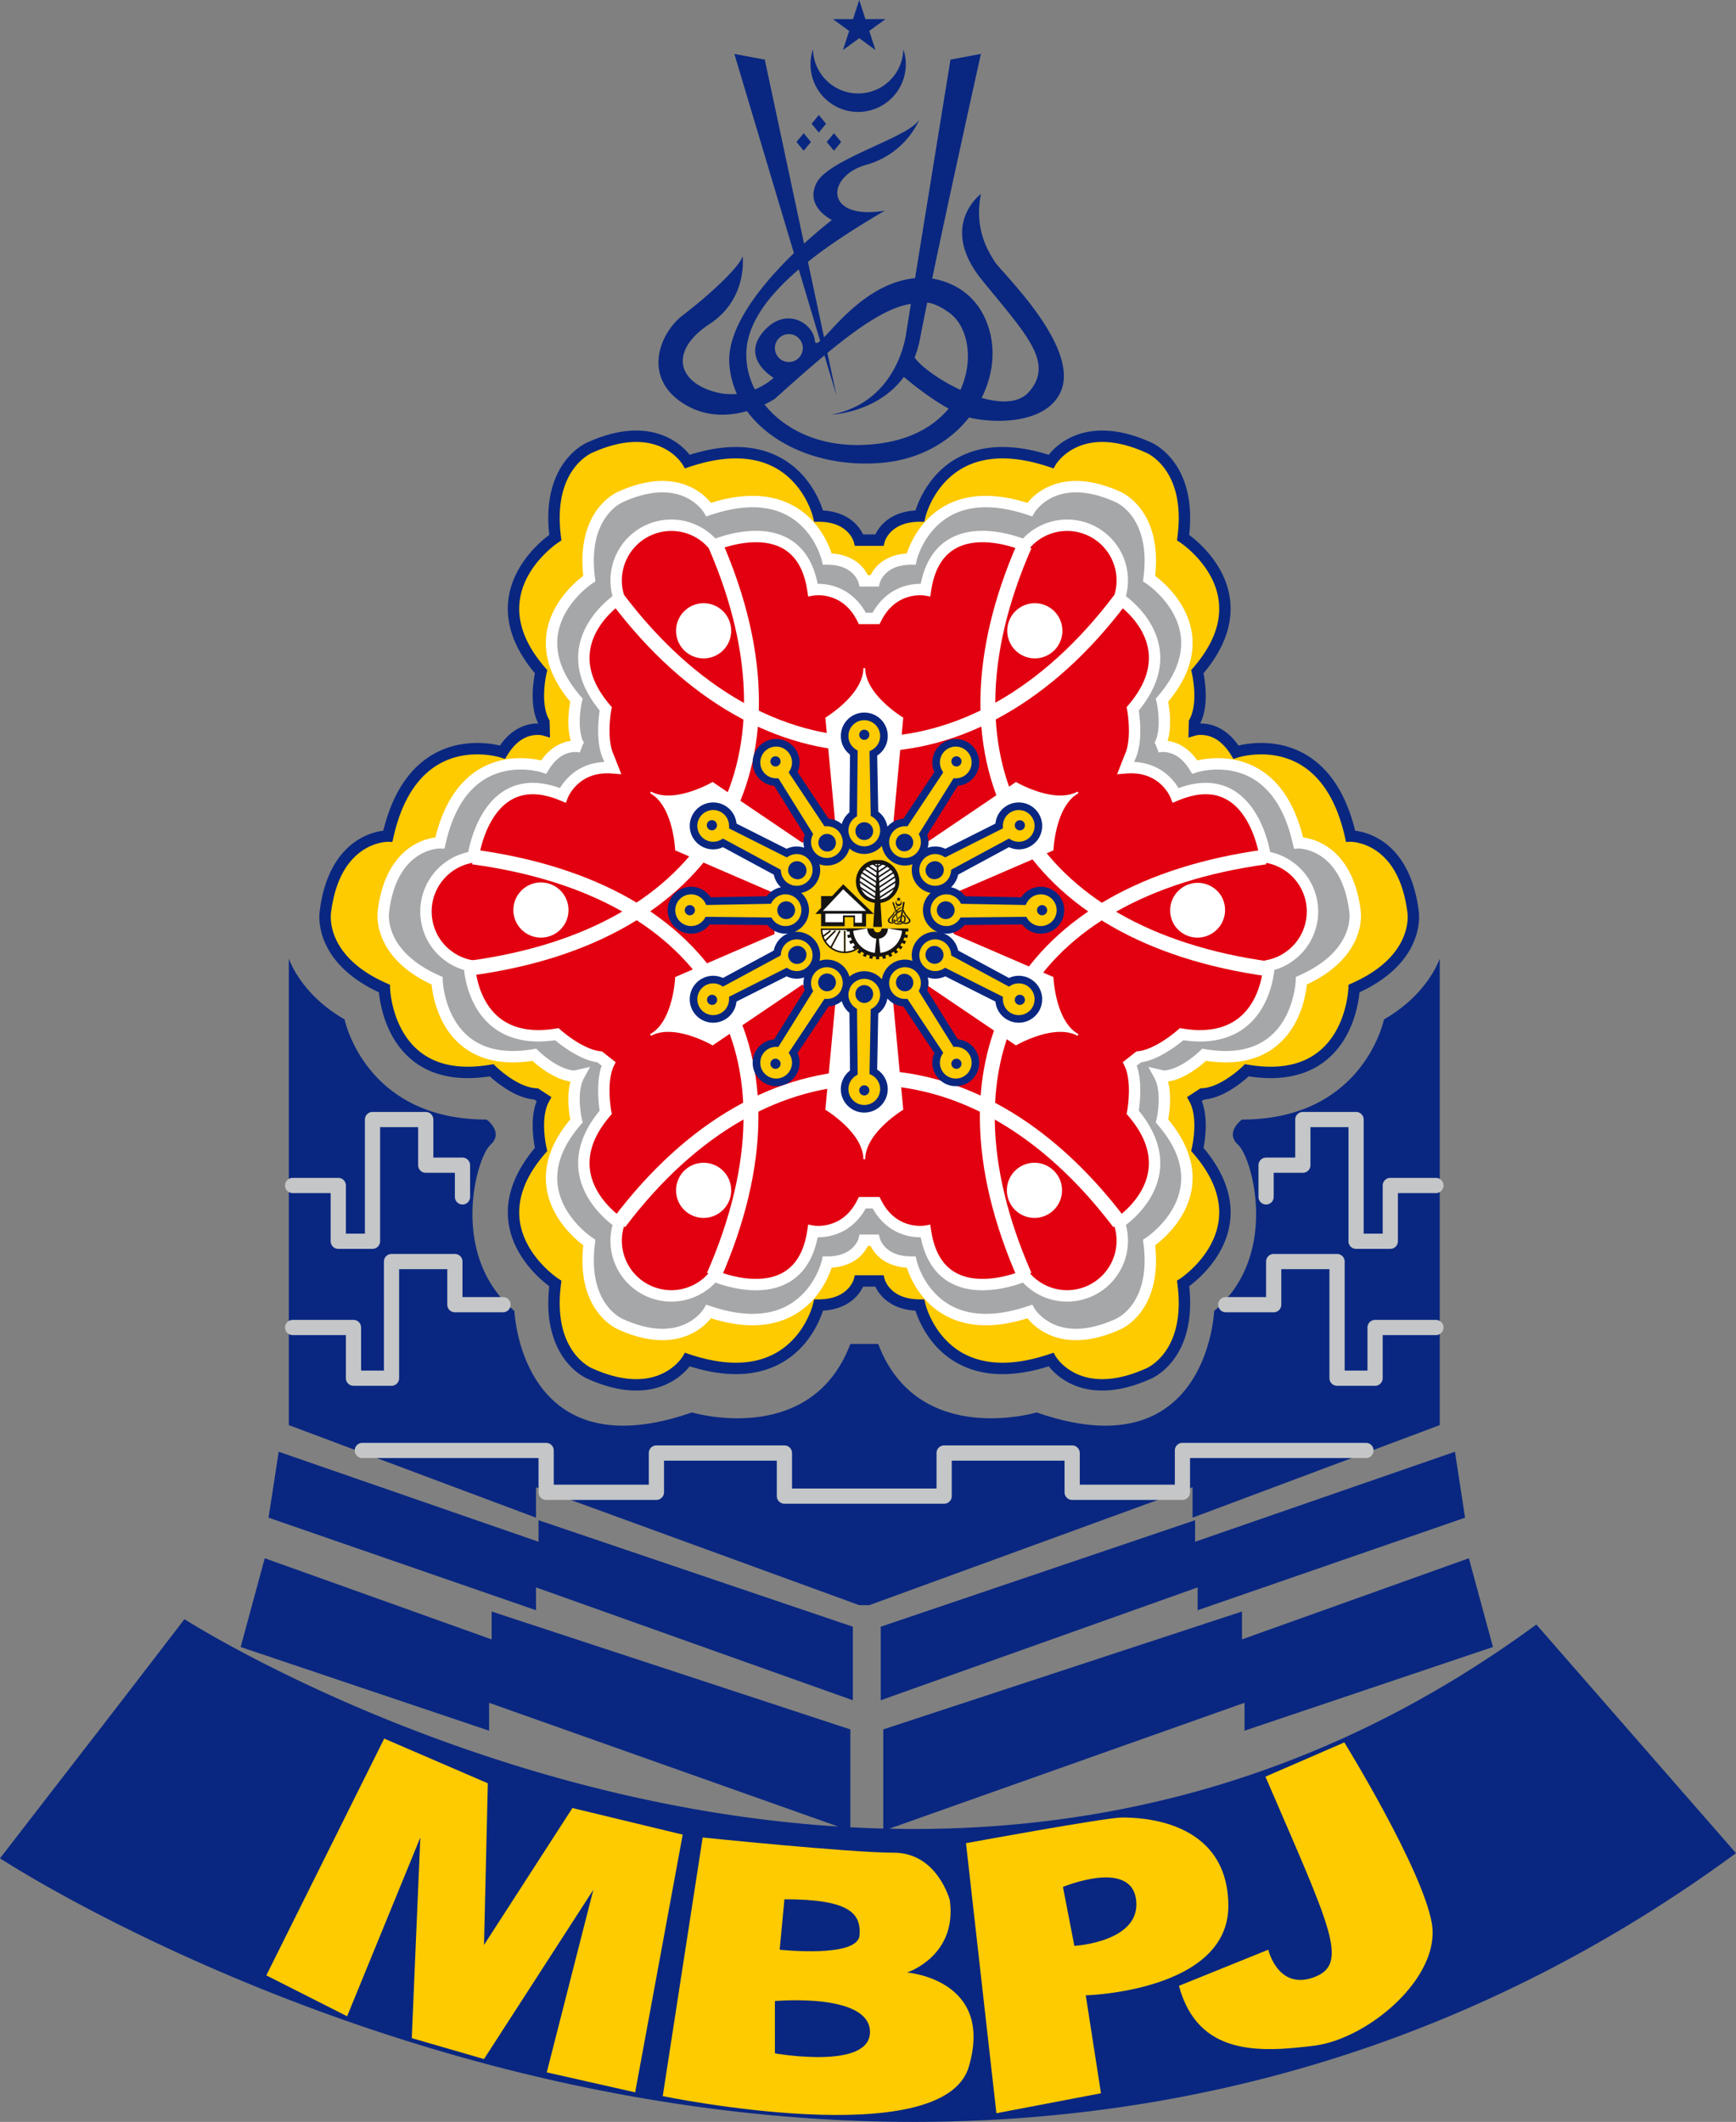
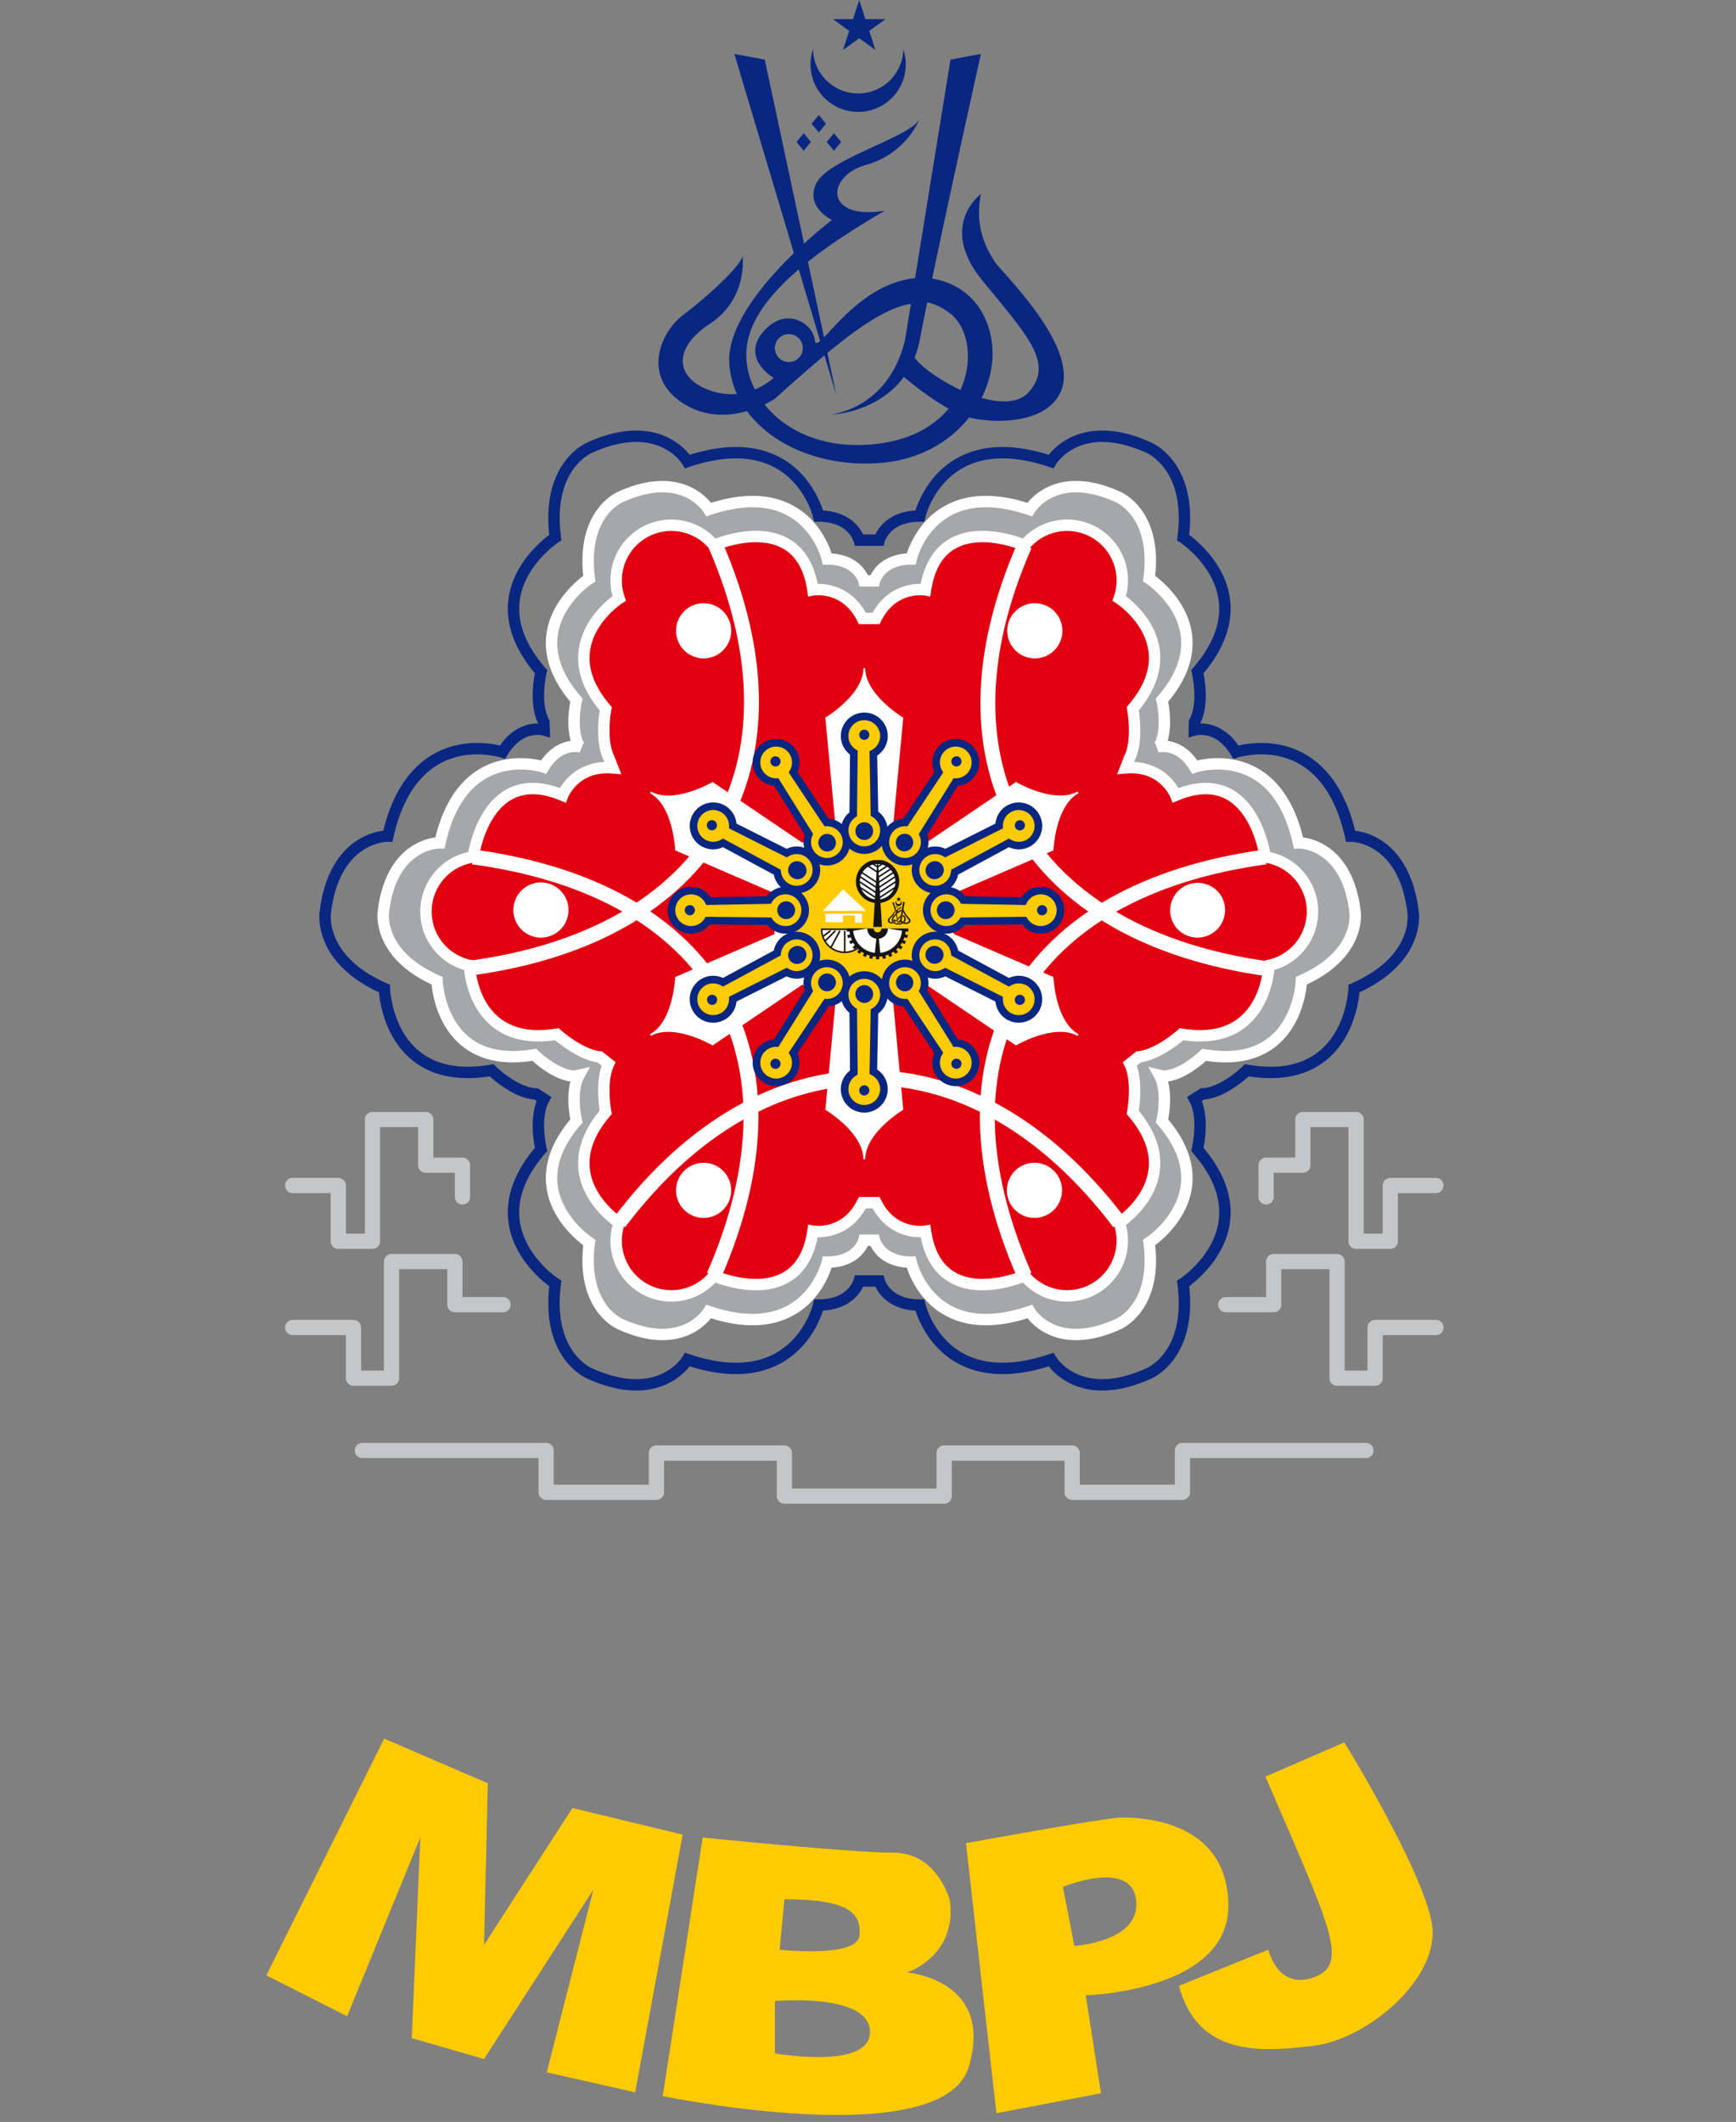
<svg xmlns="http://www.w3.org/2000/svg" width="480" height="586.531" viewBox="0 0 360 439.898">
  <rect x="0" y="0" width="360" height="439.898" fill="#808080" stroke="none" />
  <defs>
    <clipPath id="a">
      <path d="M0 0h460v466.582H0V0Z" transform="translate(-100 -20)" />
    </clipPath>
    <clipPath id="b">
      <path d="M0 0h168.076v154.653H0V0Z" transform="translate(95.848 111.382)" />
    </clipPath>
    <clipPath id="c">
      <path d="M0 0h82.243v82.927H0V0Z" transform="translate(138.456 147.728)" />
    </clipPath>
    <clipPath id="d">
      <path d="M0 0h82.243v82.927H0V0Z" transform="translate(138.456 147.728)" />
    </clipPath>
    <clipPath id="e">
      <path d="M0 0h19.77v20.564H0V0Z" transform="translate(169.074 178.306)" />
    </clipPath>
    <clipPath id="f">
      <path d="M0 0h12.135v8.751H0V0Z" transform="translate(169.074 183.32)" />
    </clipPath>
    <clipPath id="g">
-       <path d="M0 0h12.135v8.751H0V0Z" transform="translate(169.074 183.32)" />
-     </clipPath>
+       </clipPath>
    <clipPath id="h">
      <path d="M0 0h9.89v5.1H0V0Z" transform="translate(170.223 192.487)" />
    </clipPath>
    <clipPath id="i">
      <path d="M0 0h4.85v5.747H0V0Z" transform="translate(183.994 185.958)" />
    </clipPath>
    <clipPath id="j">
      <path d="M0 0h4.797v5.05H0V0Z" transform="translate(182.253 192.488)" />
    </clipPath>
    <clipPath id="k">
      <path d="M0 0h4.128v7.402H0V0Z" transform="translate(177.969 178.831)" />
    </clipPath>
    <clipPath id="l">
      <path d="M0 0h4.128v7.402H0V0Z" transform="translate(177.969 178.831)" />
    </clipPath>
    <clipPath id="m">
      <path d="M0 0h4.129v7.402H0V0Z" transform="translate(181.883 178.831)" />
    </clipPath>
    <clipPath id="n">
      <path d="M0 0h4.129v7.402H0V0Z" transform="translate(181.883 178.831)" />
    </clipPath>
  </defs>
  <g clip-path="url(#a)">
-     <path style="fill:#092781;fill-rule:nonzero;stroke:none" d="m111.153 130.372 65.707 23.397v-15.247l-65.183-22.079v4.466l-53.886-18.66-2.1 13.67 55.462 19.184v-4.731Zm136.677-13.929-65.185 22.079v15.247l65.711-23.397v4.731l55.46-19.184-2.101-13.67-53.885 18.66v-4.466ZM0 186.537l.001-.003-.001-.001v.004Zm318.601-48.471c-22.085 16.192-44.035 26.632-65.622 33.196-21.586 6.545-42.888 9.188-63.502 9.195-1.693 0-3.379-.025-5.061-.061l73.664-26.103v5.785l51.521-17.348-4.997-18.402-47.047 16.824v-5.784l-74.388 24.444v20.555a248.026 248.026 0 0 1-6.832-.275v-20.28l-74.387-24.444v5.784l-47.048-16.824-4.995 18.402 51.519 17.348v-5.785l72.404 25.657c-15.01-.958-29.496-3.219-43.08-6.283-27.377-6.154-51.04-15.57-67.556-23.375-8.261-3.897-14.735-7.384-19.016-9.814a173.306 173.306 0 0 1-4.728-2.776c-.497-.301-.846-.521-1.038-.64l-.105-.066.002-.002-.023-.011v-.001l-.016-.013-.017-.008-.01-.006-.706.923.709-.921-9.742 12.688 9.765-12.674-12.591 16.344-5.85 7.578L0 186.534c1.356.87 21.962 14.188 55.523 27.595 16.793 6.697 36.84 13.417 59.421 18.51 22.574 5.079 47.697 8.535 74.532 8.541 26.817.003 55.372-3.487 84.31-12.271 28.938-8.761 58.183-22.85 86.213-43.444l-41.399-47.399ZM111.15 109.607l67.026 24.445h2.103l67.027-24.445v6.309l51.255-19.187V0s-2.366 7.36-11.564 12.618c0 0-4.206 20.763-29.44 20.763 0 0-3.678 2.631-.789 5.258 2.892 2.627 8.674 22.871-4.993 34.434 0 0-1.315 33.381-36.799 21.026 0 0-24.708 7.361-32.855-14.194h-5.784c-8.151 21.555-32.857 14.194-32.857 14.194-35.484 12.355-36.799-21.026-36.799-21.026-13.667-11.563-7.886-31.807-4.993-34.434 2.892-2.627-.789-5.258-.789-5.258-25.233 0-29.438-20.763-29.438-20.763C62.264 7.359 59.895 0 59.895 0v96.729l51.255 19.187v-6.309Z" transform="translate(0 198.718)" />
    <path style="fill:#c4c6c7;fill-rule:nonzero;stroke:none" d="M1.577 16.824h7.885v9.987c0 .419.167.821.463 1.114.292.296.696.462 1.115.462h7.096c.413 0 .82-.166 1.116-.462.293-.293.461-.695.461-1.114V3.153H27.6v7.887c0 .419.166.821.462 1.114a1.57 1.57 0 0 0 1.115.462h6.044v4.997c0 .869.705 1.577 1.576 1.577.873 0 1.578-.709 1.578-1.577V11.04c0-.413-.166-.82-.462-1.116a1.595 1.595 0 0 0-1.116-.462h-6.043V1.577c0-.413-.169-.82-.462-1.116A1.602 1.602 0 0 0 29.177 0h-11.04c-.418 0-.822.169-1.114.461a1.587 1.587 0 0 0-.462 1.116v23.655h-3.943v-9.985c0-.416-.17-.82-.462-1.115a1.589 1.589 0 0 0-1.115-.463H1.577C.702 13.67 0 14.375 0 15.247c0 .869.702 1.577 1.577 1.577Zm21.617 39.49a1.59 1.59 0 0 0 .462-1.117V32.595h9.987v7.361c0 .413.166.82.462 1.115.295.293.699.463 1.115.463h9.986c.871 0 1.577-.709 1.577-1.578 0-.874-.706-1.576-1.577-1.576h-8.41v-7.361c0-.416-.166-.82-.462-1.117a1.584 1.584 0 0 0-1.114-.462H22.08c-.42 0-.823.167-1.116.462-.295.296-.462.7-.462 1.117V53.62h-4.731v-8.934a1.576 1.576 0 0 0-1.577-1.577H1.577C.702 43.11 0 43.813 0 44.688c0 .868.702 1.577 1.577 1.577h11.04v8.932a1.575 1.575 0 0 0 1.577 1.577h7.885c.413 0 .82-.166 1.115-.46ZM203.443 19.19a1.58 1.58 0 0 0 1.578-1.577v-4.997h6.042c.416 0 .821-.166 1.117-.462.295-.293.462-.695.462-1.114V3.153h7.884v23.658a1.577 1.577 0 0 0 1.577 1.577h7.097a1.577 1.577 0 0 0 1.577-1.577v-9.987h7.886a1.577 1.577 0 1 0 0-3.155H229.2a1.58 1.58 0 0 0-1.576 1.578v9.985h-3.942V1.577c0-.413-.167-.82-.463-1.116A1.594 1.594 0 0 0 222.103 0h-11.04c-.416 0-.818.169-1.114.461a1.587 1.587 0 0 0-.462 1.116v7.885h-6.044a1.582 1.582 0 0 0-1.577 1.578v6.573c0 .869.703 1.577 1.577 1.577Zm35.22 23.92h-12.616c-.416 0-.82.166-1.115.463a1.567 1.567 0 0 0-.463 1.114v8.934h-4.732V31.02c0-.416-.165-.82-.461-1.117a1.586 1.586 0 0 0-1.115-.462h-13.14a1.576 1.576 0 0 0-1.578 1.579v7.36h-8.412a1.578 1.578 0 0 0 0 3.154l9.99.001c.412 0 .819-.17 1.115-.463.292-.295.462-.702.462-1.115v-7.361h9.986v22.602a1.58 1.58 0 0 0 1.577 1.577h7.886a1.581 1.581 0 0 0 1.577-1.577v-8.932h11.039a1.577 1.577 0 1 0 0-3.155Zm-14.455 25.493h-38.112a1.576 1.576 0 0 0-1.577 1.577v7.096h-19.713V70.71a1.582 1.582 0 0 0-1.578-1.578H136.68a1.578 1.578 0 0 0-1.577 1.578v7.356h-29.968V70.71a1.57 1.57 0 0 0-.463-1.115 1.569 1.569 0 0 0-1.114-.463H77.012a1.583 1.583 0 0 0-1.577 1.578v6.566H55.721V70.18c0-.412-.166-.82-.461-1.115a1.595 1.595 0 0 0-1.115-.462H16.029a1.576 1.576 0 1 0 0 3.154h36.538v7.096a1.579 1.579 0 0 0 1.577 1.577h22.868a1.579 1.579 0 0 0 1.577-1.577v-6.566h23.391v7.356c0 .418.17.82.462 1.115.296.295.703.46 1.116.46h33.122a1.574 1.574 0 0 0 1.577-1.575v-7.356h23.394v6.566c0 .42.166.824.462 1.116.292.296.696.462 1.115.462h22.868a1.581 1.581 0 0 0 1.577-1.577v-7.097h36.535a1.578 1.578 0 0 0 0-3.154Z" transform="translate(59.11 230.522)" />
    <path style="fill:#feca00;fill-rule:nonzero;stroke:none" d="M63.477 14.392 45.145 42.779l.788-33.513L24.445 0 0 49.088l16.756 8.476 15.18-37.061-1.775 41.595 14.983 4.338 22.67-35.091-9.66 37.85 18.334 4.14 9.857-53.424-22.867-5.52Zm178.211 23.853C239.716 27.01 223.551.79 223.551.79l-16.362 7.098c13.406 31.146 17.545 38.835 10.054 41.594-7.491 2.76-9.463-5.716-9.463-5.716l-18.53 7.49c3.942 14.589 16.757 13.8 27.993 12.42 11.236-1.38 26.415-14.194 24.445-25.43ZM199.501 34.5c-.197-17.94-18.728-18.137-22.079-18.137-3.352 0-32.33 5.323-32.33 5.323l6.308 55.986 21.685-4.14-3.154-20.304s29.766-.79 29.57-18.728Zm-34.302-3.746s14.195-5.914 15.18 2.76c.985 8.673-12.815 9.462-12.815 9.462l-2.365-12.222Zm-32.331 17.742s10.449-3.352 8.872-14.982c0 0-2.562-9.857-11.632-9.857-9.067 0-39.623-3.154-39.623-3.154l-8.28 53.62s58.155 12.025 63.478-6.111c5.322-18.136-12.815-19.516-12.815-19.516Zm-25.429-15.18c13.207 0 15.968 2.76 15.573 7.492-.394 4.731-16.559 2.957-16.559 2.957l.986-10.449Zm-1.972 31.937V54.41s19.516-1.774 19.714 6.308c.196 8.083-19.714 4.535-19.714 4.535Z" transform="translate(55.228 360.434)" />
-     <path style="fill:#feca00;fill-rule:nonzero;stroke:none" d="M116.621 179.348s1.314 4.993 8.412 4.993c0 0 4.337 18.992 27.205 11.304 0 0 5.52 9.461 20.108 2.957 0 0 9.265-3.548 7.294-18.728 0 0 17.347-11.237 2.958-27.796 0 0 1.576-6.505-.593-10.449l1.608-1.056c4.497-.188 9.24-4.913 9.24-4.913 21.625 3.718 22.234-16.941 22.234-16.941 14.003-6.185 12.232-15.95 12.232-15.95-2.003-15.845-12.953-15.657-12.953-15.657-5.288-23.542-23.773-17.4-23.773-17.4-3.684-6.068-8.631-4.601-8.631-4.601l.043-1.634c2.169-3.942.593-10.447.593-10.447 14.389-16.56-2.958-27.796-2.958-27.796 1.971-15.18-7.294-18.728-7.294-18.728C157.758 0 152.238 9.463 152.238 9.463c-22.868-7.688-27.205 11.305-27.205 11.305-7.098 0-8.412 4.992-8.412 4.992h-4.152s-1.316-4.992-8.412-4.992c0 0-4.337-18.993-27.205-11.305 0 0-5.52-9.463-20.108-2.957 0 0-9.265 3.548-7.294 18.728 0 0-17.348 11.236-2.957 27.796 0 0-1.577 6.505.591 10.447l.044 1.634s-4.947-1.467-8.63 4.601c0 0-18.485-6.142-23.774 17.4 0 0-10.95-.188-12.953 15.657 0 0-1.771 9.765 12.232 15.95 0 0 .61 20.659 22.233 16.941 0 0 4.744 4.725 9.24 4.913l1.608 1.056c-2.168 3.944-.59 10.449-.59 10.449-14.392 16.559 2.956 27.796 2.956 27.796-1.971 15.18 7.294 18.728 7.294 18.728 14.588 6.504 20.108-2.957 20.108-2.957 22.868 7.688 27.205-11.304 27.205-11.304 7.096 0 8.412-4.993 8.412-4.993h4.152Z" transform="translate(65.707 86.219)" />
    <path style="fill:#092781;fill-rule:nonzero;stroke:none" d="m116.106 176.311-1.142.298c.034.122.422 1.565 1.839 3.025 1.407 1.464 3.89 2.864 7.716 2.852v-1.182l-1.156.264c.028.096.805 3.524 3.484 7.023 2.662 3.5 7.368 7.048 14.835 7.029 3.012 0 6.468-.567 10.418-1.891l-.376-1.121-1.024.594c.056.089.9 1.525 2.779 2.964 1.873 1.438 4.811 2.867 8.877 2.86 2.79.003 6.099-.665 9.956-2.383l-.481-1.078.422 1.102c.121-.049 2.19-.856 4.257-3.252 2.07-2.391 4.081-6.383 4.072-12.518a32.47 32.47 0 0 0-.286-4.214l-1.171.154.642.992c.06-.043 2.308-1.497 4.591-4.178 2.271-2.667 4.612-6.609 4.618-11.569.003-4.109-1.642-8.809-6.001-13.818l-.892.777 1.146.277c.011-.055.584-2.402.59-5.246-.006-1.955-.261-4.155-1.294-6.052l-1.035.572.648.986 1.608-1.053-.647-.989.048 1.18c2.644-.124 5.082-1.475 6.928-2.733 1.839-1.266 3.066-2.488 3.1-2.522l-.836-.838-.199 1.168c1.844.317 3.55.465 5.133.465 4.399.003 7.843-1.152 10.45-2.92 3.918-2.659 5.903-6.586 6.929-9.793 1.024-3.213 1.097-5.756 1.103-5.825l-1.183-.036.479 1.081c5.767-2.544 9.064-5.751 10.875-8.733 1.814-2.984 2.132-5.697 2.132-7.213 0-.771-.08-1.235-.09-1.294l-1.163.21 1.173-.148c-.996-7.994-4.306-12.303-7.528-14.466-3.216-2.167-6.198-2.224-6.583-2.226h-.055l.04 1.182 1.152-.258c-1.775-7.932-5.083-12.762-8.81-15.552-3.72-2.79-7.764-3.5-10.88-3.496-3.252.003-5.532.757-5.612.782l.376 1.124 1.011-.616c-2.658-4.442-6.256-5.36-8.279-5.325-.987.003-1.621.181-1.702.206l.339 1.134 1.183.03.044-1.632-1.184-.032 1.035.573c1.033-1.897 1.288-4.099 1.294-6.054-.006-2.84-.579-5.188-.59-5.244l-1.146.278.892.776c4.359-5.01 6.004-9.71 5.998-13.818-.003-4.959-2.344-8.902-4.615-11.573-2.283-2.676-4.531-4.13-4.591-4.173l-.642.992 1.171.154c.197-1.51.286-2.911.286-4.214.009-6.139-2.002-10.128-4.072-12.518-2.067-2.397-4.136-3.204-4.257-3.253l-.422 1.103.481-1.078C168.455.668 165.146.003 162.356.003c-4.066-.003-7.004 1.426-8.877 2.865-1.879 1.438-2.723 2.874-2.779 2.963l1.024.595.376-1.122c-3.95-1.325-7.406-1.89-10.418-1.89-7.467-.019-12.173 3.53-14.835 7.028-2.679 3.5-3.456 6.928-3.484 7.023l1.156.265v-1.182c-3.826-.013-6.309 1.389-7.716 2.852-1.417 1.46-1.805 2.901-1.839 3.025l1.142.298v-1.182h-4.152v1.182l1.143-.298c-.034-.124-.425-1.565-1.839-3.025-1.407-1.463-3.89-2.865-7.716-2.852v1.183l1.155-.266c-.028-.095-.803-3.523-3.484-7.023-2.66-3.499-7.367-7.047-14.834-7.029-3.013 0-6.468.564-10.418 1.891l.376 1.122 1.023-.595c-.055-.089-.899-1.525-2.778-2.963C72.71 1.43 69.771 0 65.705.003c-2.791 0-6.099.665-9.956 2.388l.48 1.078-.421-1.103c-.12.05-2.19.856-4.257 3.253-2.07 2.39-4.082 6.38-4.072 12.518 0 1.303.089 2.704.287 4.214l1.17-.154-.641-.992c-.061.043-2.31 1.497-4.593 4.173-2.27 2.67-4.61 6.614-4.617 11.573-.003 4.109 1.642 8.809 6 13.818l.894-.776-1.146-.278c-.013.056-.585 2.403-.591 5.243.006 1.956.262 4.158 1.293 6.055l1.035-.573-1.183.032.043 1.631 1.183-.03.339-1.133c-.08-.025-.715-.203-1.7-.206-2.024-.034-5.622.883-8.28 5.325l1.01.616.376-1.124c-.08-.025-2.359-.779-5.612-.782-3.114-.003-7.159.706-10.88 3.496-3.726 2.79-7.035 7.62-8.809 15.552l1.152.258.04-1.182h-.055c-.385.002-3.367.059-6.583 2.226C4.39 87.282 1.078 91.591.083 99.585l1.174.147-1.165-.21c-.009.06-.089.524-.089 1.295-.003 1.516.317 4.229 2.132 7.213 1.811 2.982 5.107 6.189 10.876 8.733l.477-1.081-1.183.036c.01.093.13 4.578 2.486 9.199 1.18 2.303 2.942 4.651 5.548 6.419 2.606 1.768 6.05 2.923 10.448 2.92 1.584 0 3.29-.148 5.135-.465l-.2-1.168-.835.838c.033.034 1.26 1.256 3.099 2.522 1.845 1.258 4.285 2.609 6.927 2.733l.049-1.18-.647.989 1.608 1.053.647-.986-1.035-.572c-1.031 1.897-1.287 4.097-1.293 6.052.006 2.844.578 5.191.591 5.246l1.146-.277-.893-.777c-4.359 5.009-6.004 9.709-6.001 13.818.007 4.96 2.347 8.902 4.617 11.569 2.283 2.681 4.532 4.135 4.593 4.178l.64-.992-1.17-.154a32.336 32.336 0 0 0-.286 4.214c-.01 6.135 2.002 10.127 4.072 12.518 2.067 2.396 4.136 3.203 4.257 3.252l.422-1.102-.48 1.078c3.856 1.718 7.164 2.386 9.955 2.383 4.066.007 7.004-1.422 8.877-2.86 1.879-1.439 2.723-2.875 2.778-2.964l-1.023-.594-.376 1.121c3.95 1.324 7.405 1.891 10.418 1.891 7.467.019 12.173-3.529 14.834-7.029 2.681-3.499 3.456-6.927 3.484-7.023l-1.155-.264v1.182c3.826.012 6.309-1.388 7.716-2.852 1.414-1.46 1.805-2.903 1.839-3.025l-1.143-.298v1.182h4.152v-1.182l-1.142.298 1.142-.298v-1.183H111.043l-.231.883-.003.007c-.046.148-.404 1.188-1.446 2.159-1.047.964-2.753 1.931-5.821 1.943h-.942l-.21.918-.027.111c-.161.623-1.081 3.715-3.49 6.577-2.421 2.855-6.21 5.516-12.494 5.528-2.716 0-5.914-.511-9.663-1.768l-.914-.308-.484.832.138.081-.135-.084-.003.003.138.081-.135-.084c-.04.064-.776 1.247-2.322 2.39-1.556 1.144-3.893 2.264-7.294 2.264-2.415 0-5.385-.57-8.992-2.18l-.027-.009-.031-.013-.037.099.037-.099-.037.099.037-.099c-.099-.04-1.811-.761-3.475-2.781-1.66-2.022-3.326-5.325-3.335-10.781 0-1.196.083-2.495.267-3.909l.093-.74-.622-.406-.075-.049c-.415-.28-2.476-1.753-4.385-4.138-1.923-2.392-3.672-5.655-3.672-9.573.006-3.474 1.343-7.565 5.421-12.265l.4-.462-.141-.594-.08-.355a23.131 23.131 0 0 1-.444-4.334c-.003-1.734.265-3.594 1-4.913l.528-.957-2.526-1.655-.271-.179-.326-.011c-1.852-.065-4.032-1.171-5.687-2.323a24.227 24.227 0 0 1-2.02-1.565l-.56-.505-.189-.178-.434-.432-.6.105c-1.726.295-3.3.431-4.735.431-3.992-.006-6.912-1.023-9.12-2.513-3.309-2.237-5.077-5.643-6.004-8.551a22.511 22.511 0 0 1-.844-3.702 16.43 16.43 0 0 1-.123-1.106l-.025-.373-.024-.746-.681-.301c-5.406-2.391-8.264-5.261-9.81-7.8-1.541-2.538-1.787-4.786-1.787-5.981 0-.303.012-.537.03-.685l.019-.16.003-.03-.212-.037.212.04v-.004l-.212-.036.212.04.003-.034.007-.03c.96-7.483 3.871-11.003 6.505-12.802 2.643-1.793 5.15-1.824 5.258-1.821v-.631l-.022.628.022.003v-.631l-.022.628.98.034.212-.954c1.7-7.538 4.716-11.77 7.92-14.18 3.203-2.402 6.69-3.017 9.462-3.017a18.208 18.208 0 0 1 3.542.338c.431.08.774.166 1.001.228l.256.07.068.023.893.295.49-.807c2.3-3.74 4.82-4.152 6.256-4.182.345-.004.622.03.8.061l.198.037.037.009.073-.277-.083.274.01.003.073-.277-.083.274 1.562.462-.086-3.259-.006-.286-.14-.25c-.735-1.318-1.003-3.18-1-4.916 0-1.257.136-2.446.265-3.308.068-.431.133-.783.179-1.023l.08-.354.142-.595-.4-.462c-4.079-4.7-5.416-8.793-5.422-12.265 0-4.18 1.992-7.614 4.053-10.035a22.826 22.826 0 0 1 2.831-2.785c.385-.317.706-.558.921-.715l.252-.178.075-.05.622-.403-.093-.74a30.235 30.235 0 0 1-.267-3.908c.009-5.631 1.783-8.973 3.495-10.974A11.08 11.08 0 0 1 55.687 5.1c.315-.2.573-.338.743-.425l.188-.086.037-.015-.037-.099.037.099-.037-.099.037.099.03-.013.028-.012c3.607-1.609 6.577-2.181 8.992-2.181 3.511.003 5.89 1.199 7.442 2.375.77.591 1.327 1.182 1.681 1.617l.388.508.086.13.02.025.134-.08-.138.08h.003l.135-.08-.138.08.484.831.914-.308c3.749-1.26 6.947-1.768 9.663-1.768 6.7.016 10.574 3.036 12.956 6.105a18.513 18.513 0 0 1 2.424 4.239c.237.579.397 1.059.495 1.389l.109.372.027.111.21.919h.942c3.271.012 4.997 1.108 6.019 2.137a5.624 5.624 0 0 1 1.02 1.423l.193.44.035.102.003.006.231.884h5.976l.23-.884.004-.006c.046-.148.402-1.19 1.443-2.159 1.048-.965 2.755-1.931 5.823-1.943h.942l.21-.919.027-.11c.161-.623 1.081-3.719 3.49-6.577 2.421-2.858 6.21-5.516 12.494-5.53 2.716 0 5.914.512 9.663 1.77l.915.307.483-.831-.145-.087.141.087h.004l-.145-.087.141.087c.041-.063.777-1.245 2.323-2.391 1.556-1.14 3.893-2.261 7.294-2.264 2.415 0 5.385.572 8.992 2.18l.031.016.027.01.037-.099-.037.099.037-.099-.037.099c.098.037 1.811.76 3.475 2.781 1.66 2.02 3.326 5.323 3.336 10.78 0 1.196-.084 2.496-.269 3.91l-.093.739.623.404.074.049c.416.283 2.476 1.756 4.386 4.14 1.922 2.393 3.672 5.652 3.669 9.573-.003 3.472-1.339 7.565-5.418 12.265l-.401.462.142.596.077.353c.148.72.446 2.443.446 4.331.003 1.737-.264 3.598-1.001 4.916l-.139.25-.048 1.918-.043 1.627 1.561-.462-.084-.277.075.28.009-.003-.084-.277.075.28c.038-.009.431-.111 1.036-.107 1.434.03 3.954.443 6.255 4.182l.49.807.893-.295.069-.022c.381-.114 2.279-.64 4.797-.64 2.773.003 6.26.618 9.463 3.02 3.203 2.41 6.219 6.642 7.919 14.18l.213.954.98-.034-.022-.64v.643l.022-.003-.022-.64v.643c.108-.003 2.615.028 5.258 1.821 2.634 1.799 5.545 5.32 6.506 12.801l.006.031.003.033.218-.039-.218.036v.003l.218-.039-.218.036c.003.032.052.346.052.876 0 1.195-.247 3.443-1.787 5.981-1.546 2.539-4.404 5.409-9.81 7.8l-.681.301-.025.746-.006.16c-.049.856-.437 5.003-2.633 8.798-1.097 1.897-2.625 3.705-4.777 5.045-2.158 1.343-4.953 2.236-8.7 2.242-1.434 0-3.008-.136-4.734-.431l-.6-.105-.435.432-.188.178a22.654 22.654 0 0 1-3.228 2.495c-1.545.992-3.419 1.836-5.038 1.898l-.327.011-1.882 1.233-.915.601.526.957c.737 1.319 1.004 3.179 1.001 4.913a22.953 22.953 0 0 1-.446 4.334l-.077.355-.142.594.401.462c4.079 4.7 5.415 8.791 5.418 12.265.003 4.18-1.99 7.615-4.05 10.036a22.843 22.843 0 0 1-2.831 2.784 18.68 18.68 0 0 1-.921.715l-.253.176-.074.049-.623.403.093.743c.185 1.414.269 2.713.269 3.909-.01 5.63-1.784 8.972-3.496 10.971a11.082 11.082 0 0 1-2.347 2.065 8.49 8.49 0 0 1-.743.424l-.188.086-.037.016.037.096-.037-.096.037.096-.037-.096-.03.01-.028.012c-3.607 1.607-6.577 2.18-8.992 2.18-3.511 0-5.889-1.195-7.442-2.375a10.22 10.22 0 0 1-1.682-1.613l-.388-.512-.086-.126-.019-.028-.138.087.142-.084-.004-.003-.138.087.142-.084-.483-.832-.915.308c-3.749 1.257-6.947 1.768-9.663 1.768-6.7-.018-10.576-3.037-12.955-6.105a18.477 18.477 0 0 1-2.425-4.241 15.163 15.163 0 0 1-.496-1.385l-.108-.374-.027-.111-.21-.918h-.942c-3.272-.012-4.999-1.108-6.019-2.138a5.62 5.62 0 0 1-1.02-1.422l-.193-.44-.034-.102-.004-.007-.23-.883h-.913v1.183Z" transform="translate(66.222 89.256)" />
    <path style="fill:#a5a7a9;fill-rule:nonzero;stroke:none" d="M103.41 160.061s1.186 4.529 7.602 4.529c0 0 3.918 17.224 24.583 10.25 0 0 4.991 8.582 18.174 2.683 0 0 8.375-3.218 6.591-16.987 0 0 15.679-10.187 2.674-25.206 0 0 1.423-5.898-.536-9.472l.902.205c4.076-.18 8.375-4.456 8.375-4.456 19.588 3.334 20.17-15.357 20.17-15.357 12.694-5.612 11.108-14.444 11.108-14.444-1.796-14.331-11.721-14.147-11.721-14.147-4.752-21.288-21.509-15.703-21.509-15.703-3.33-5.49-7.818-4.156-7.818-4.156l.493-.237c1.959-3.572.536-9.472.536-9.472 13.005-15.019-2.674-25.205-2.674-25.205 1.784-13.768-6.591-16.987-6.591-16.987C140.586 0 135.595 8.58 135.595 8.58c-20.665-6.973-24.583 10.252-24.583 10.252-6.416 0-7.602 4.527-7.602 4.527h-2.18s-1.187-4.527-7.603-4.527c0 0-3.918-17.225-24.584-10.252 0 0-4.99-8.581-18.173-2.682 0 0-8.375 3.22-6.592 16.987 0 0-15.678 10.186-2.673 25.205 0 0-1.423 5.9.536 9.472l.493.237s-4.488-1.333-7.818 4.156c0 0-16.757-5.585-21.51 15.703 0 0-9.924-.184-11.72 14.147 0 0-1.586 8.832 11.108 14.444 0 0 .582 18.691 20.17 15.357 0 0 4.3 4.276 8.375 4.456l.902-.205c-1.96 3.574-.536 9.472-.536 9.472-13.005 15.019 2.673 25.206 2.673 25.206-1.783 13.769 6.592 16.987 6.592 16.987 13.184 5.899 18.173-2.683 18.173-2.683 20.666 6.974 24.584-10.25 24.584-10.25 6.416 0 7.603-4.529 7.603-4.529h2.18Z" transform="translate(77.933 97.061)" />
    <path style="fill:#fff;fill-rule:nonzero;stroke:none" d="m103.068 157.418-1.143.303c.033.122.388 1.441 1.688 2.787 1.294 1.346 3.573 2.633 7.056 2.621v-1.182l-1.155.264c.028.096.734 3.215 3.173 6.414 2.415 3.19 6.709 6.434 13.492 6.418 2.741 0 5.874-.517 9.452-1.724l-.379-1.122-1.021.595c.055.089.825 1.401 2.54 2.719 1.711 1.319 4.392 2.625 8.095 2.622 2.542 0 5.547-.606 9.047-2.172l-.487-1.081.425 1.106c.124-.049 2.009-.794 3.894-2.982 1.885-2.187 3.715-5.834 3.705-11.422 0-1.188-.082-2.469-.258-3.84l-1.174.151.644.991c.061-.04 2.103-1.367 4.173-3.806 2.064-2.434 4.196-6.031 4.203-10.562.003-3.755-1.497-8.049-5.453-12.602l-.893.773 1.152.277c.009-.052.529-2.19.529-4.777-.005-1.783-.234-3.795-1.176-5.542l-1.041.57-.259 1.153.899.203.155.037.16-.007c2.43-.122 4.651-1.355 6.333-2.5a22.032 22.032 0 0 0 2.821-2.299l-.832-.838-.197 1.165a27.66 27.66 0 0 0 4.637.416c4.013.003 7.161-1.05 9.548-2.664 3.588-2.428 5.409-6.006 6.349-8.927.935-2.927 1.01-5.236 1.016-5.31l-1.183-.038.477 1.085c5.258-2.323 8.271-5.25 9.925-7.978 1.661-2.726 1.95-5.205 1.95-6.585 0-.694-.072-1.116-.081-1.174l-1.164.209 1.17-.144c-.886-7.245-3.896-11.176-6.838-13.15-2.935-1.977-5.662-2.036-6.034-2.036h-.092l.074 1.183 1.155-.26c-1.599-7.175-4.593-11.568-7.981-14.107-3.385-2.537-7.069-3.184-9.906-3.184-2.981.006-5.073.699-5.153.723l.376 1.125 1.01-.616c-2.418-4.041-5.724-4.898-7.587-4.867-.908.003-1.496.17-1.579.194l.338 1.133.508 1.07.496-.238.344-.162.186-.337c.942-1.746 1.171-3.758 1.176-5.541 0-2.587-.52-4.725-.529-4.777l-1.152.276.893.774c3.956-4.556 5.456-8.847 5.453-12.601-.007-4.532-2.139-8.13-4.203-10.563-2.07-2.44-4.112-3.767-4.173-3.807l-.644.992 1.174.15c.176-1.37.258-2.65.258-3.84.01-5.588-1.82-9.235-3.705-11.422-1.885-2.187-3.77-2.932-3.894-2.982l-.425 1.107.487-1.081C150.413.61 147.408 0 144.866.003c-3.703-.003-6.384 1.302-8.095 2.621-1.715 1.318-2.485 2.63-2.54 2.72l1.021.594.382-1.12c-3.581-1.208-6.714-1.726-9.455-1.726-6.783-.018-11.077 3.228-13.492 6.42-2.439 3.196-3.145 6.317-3.173 6.412l1.155.266v-1.183c-3.483-.013-5.762 1.272-7.056 2.62-1.3 1.348-1.655 2.665-1.688 2.789l1.143.301v-1.183h-2.181v1.183l1.143-.301c-.034-.124-.388-1.441-1.689-2.788-1.293-1.349-3.572-2.634-7.056-2.621v1.183l1.155-.266c-.028-.095-.733-3.216-3.172-6.412-2.415-3.192-6.71-6.438-13.492-6.42-2.742 0-5.874.518-9.457 1.726l.382 1.12 1.023-.594c-.055-.09-.826-1.402-2.541-2.72C65.473 1.305 62.79 0 59.088.003 56.546 0 53.54.61 50.04 2.175l.487 1.08-.425-1.106c-.123.05-2.008.795-3.894 2.982-1.885 2.187-3.714 5.834-3.705 11.422 0 1.19.083 2.467.259 3.84l1.173-.15-.644-.992c-.061.04-2.103 1.368-4.173 3.807-2.064 2.434-4.196 6.031-4.202 10.563-.003 3.754 1.497 8.045 5.452 12.601l.894-.774-1.153-.276c-.008.052-.53 2.19-.53 4.777.007 1.783.235 3.795 1.178 5.54l.184.338.841.4.508-1.07.34-1.133c-.084-.025-.672-.191-1.581-.194-1.863-.03-5.169.826-7.587 4.867l1.01.616.377-1.125c-.08-.024-2.172-.717-5.154-.72-2.837-.003-6.52.644-9.905 3.181-3.39 2.539-6.383 6.931-7.982 14.108l1.155.26.037-1.184h-.055c-.373.003-3.098.059-6.034 2.037C3.97 77.843.96 81.774.074 89.018l1.17.145-1.164-.209c-.01.058-.08.48-.08 1.174 0 1.38.289 3.859 1.95 6.585 1.653 2.729 4.666 5.655 9.924 7.978l.477-1.085-1.183.038c.013.098.124 4.173 2.283 8.384 1.081 2.1 2.695 4.242 5.082 5.853 2.387 1.614 5.536 2.667 9.55 2.664a27.64 27.64 0 0 0 4.635-.416l-.197-1.165-.832.838a22.05 22.05 0 0 0 2.822 2.299c1.681 1.145 3.902 2.378 6.332 2.5l.16.007 1.055-.24-.26-1.153-1.04-.57c-.943 1.747-1.171 3.759-1.178 5.542 0 2.587.522 4.725.53 4.777l1.153-.277-.894-.773c-3.955 4.556-5.455 8.847-5.452 12.602.006 4.531 2.138 8.128 4.202 10.562 2.07 2.439 4.112 3.766 4.173 3.806l.644-.991-1.173-.151a30.26 30.26 0 0 0-.26 3.84c-.008 5.588 1.821 9.235 3.706 11.422 1.886 2.188 3.77 2.933 3.893 2.982l.426-1.106-.486 1.081c3.498 1.566 6.504 2.172 9.046 2.172 3.703.003 6.385-1.303 8.095-2.622 1.715-1.318 2.486-2.63 2.541-2.719l-1.023-.595-.382 1.122c3.583 1.207 6.715 1.724 9.457 1.724 6.782.016 11.077-3.228 13.492-6.418 2.439-3.199 3.144-6.318 3.172-6.414l-1.155-.264v1.182c3.484.012 5.763-1.275 7.056-2.621 1.301-1.346 1.655-2.665 1.689-2.787l-1.143-.303v1.183h2.181v-1.183l-1.143.303 1.143-.303v-1.183h-3.096l-.228.885v.003c-.037.123-.357 1.05-1.278 1.909-.927.856-2.434 1.722-5.181 1.732h-.946l-.21.923-.025.093c-.141.554-.97 3.351-3.129 5.92-2.175 2.573-5.556 4.96-11.2 4.977-2.442 0-5.319-.461-8.698-1.6l-.914-.309-.484.835.22.126-.22-.129v.003l.22.126-.22-.129c-.028.05-.684 1.108-2.07 2.135-1.386 1.025-3.474 2.03-6.521 2.033-2.166 0-4.833-.515-8.08-1.969l-.03-.012-.025-.012-.077.197.077-.194v-.003l-.077.197.077-.194c-.074-.032-1.604-.678-3.092-2.486-1.485-1.817-2.982-4.787-2.991-9.71 0-1.083.074-2.26.24-3.535l.096-.739-.626-.407-.065-.044c-.366-.249-2.22-1.576-3.94-3.726-1.727-2.16-3.292-5.092-3.292-8.615.006-3.121 1.201-6.805 4.873-11.055l.4-.46-.142-.591-.07-.317a20.775 20.775 0 0 1-.398-3.906c-.006-1.565.24-3.234.888-4.405l1.263-2.303-3.463.788.262 1.152.053-1.183c-1.646-.056-3.61-1.048-5.095-2.085a21.273 21.273 0 0 1-1.824-1.408l-.511-.459-.166-.157-.432-.431-.597.105c-1.547.258-2.957.378-4.241.378-3.608-.003-6.235-.921-8.228-2.258-2.975-2.007-4.577-5.07-5.415-7.688a20.343 20.343 0 0 1-.77-3.339c-.062-.425-.093-.764-.114-.992l-.022-.333-.021-.741-.681-.299c-4.898-2.175-7.473-4.765-8.862-7.045-1.389-2.282-1.604-4.297-1.604-5.356l.024-.598.019-.139.003-.024-.324-.053.32.059.004-.006-.324-.053.32.059.006-.03.007-.035c.856-6.728 3.462-9.87 5.815-11.477 2.36-1.605 4.614-1.635 4.71-1.632v-.598l-.018.598h.018v-.598l-.018.598.976.03.216-.955c1.521-6.785 4.225-10.577 7.09-12.733 2.868-2.15 5.991-2.705 8.486-2.708 1.303 0 2.425.154 3.213.309.391.076.7.15.906.206l.227.067.059.019.897.296.489-.807c2.06-3.339 4.288-3.69 5.563-3.728.305 0 .551.032.712.055l.172.038.03.006.094-.35-.105.347.012.003.093-.35-.105.347.847-2.202-.496-.234-.505 1.065 1.035-.567c-.65-1.17-.894-2.84-.888-4.404a20.48 20.48 0 0 1 .398-3.906l.07-.318.143-.59-.401-.46c-3.672-4.25-4.867-7.934-4.873-11.054 0-3.759 1.787-6.848 3.638-9.035a20.589 20.589 0 0 1 2.544-2.507c.348-.287.632-.506.828-.647l.222-.154.065-.043.626-.406-.096-.74a27.41 27.41 0 0 1-.24-3.536c.009-5.082 1.601-8.082 3.132-9.878a9.607 9.607 0 0 1 2.095-1.845l.659-.382.166-.075.031-.015-.08-.196.08.2v-.004l-.08-.196.08.2.024-.012.032-.014c3.246-1.453 5.913-1.967 8.079-1.967 3.145.002 5.267 1.075 6.654 2.131a9.529 9.529 0 0 1 1.506 1.444l.345.456.073.114.013.022.218-.13-.218.127v.003l.218-.13-.218.127.484.834.914-.307c3.38-1.14 6.256-1.602 8.699-1.602 6.013.019 9.474 2.73 11.612 5.492a16.675 16.675 0 0 1 2.178 3.823c.213.52.355.952.446 1.247l.093.336.025.092.209.924h.946c2.929.013 4.45.985 5.356 1.904.45.462.733.924.9 1.26l.172.391.031.087v.003l.228.883h4.01l.228-.883v-.003c.038-.124.358-1.052 1.279-1.911.927-.856 2.432-1.724 5.18-1.73h.946l.21-.925.021-.092c.145-.554.974-3.352 3.133-5.923 2.174-2.572 5.557-4.96 11.2-4.975 2.442 0 5.319.462 8.697 1.602l.916.307.484-.834-.22-.126.22.13v-.004l-.22-.126.22.13c.028-.05.683-1.113 2.07-2.139 1.386-1.023 3.474-2.026 6.52-2.03 2.166 0 4.833.515 8.08 1.968l.024.014.031.011.078-.196-.078.193v.003l.078-.196-.078.193c.075.032 1.605.678 3.092 2.486 1.486 1.818 2.983 4.786 2.992 9.709 0 1.084-.074 2.26-.241 3.536l-.096.74.626.406.065.043c.367.25 2.221 1.577 3.939 3.727 1.726 2.156 3.293 5.092 3.293 8.616-.005 3.12-1.201 6.803-4.873 11.054l-.4.46.141.59.072.318c.133.647.396 2.206.396 3.906.007 1.564-.24 3.235-.886 4.404l1.035.567-.505-1.065-.496.234.846 2.202-.104-.351.093.354.011-.003-.104-.351.093.354c.024-.006.376-.099.914-.099 1.275.037 3.503.39 5.563 3.728l.49.807.896-.296.059-.019c.341-.105 2.064-.584 4.346-.582 2.494.003 5.618.558 8.486 2.708 2.864 2.156 5.57 5.948 7.091 12.733l.221.986 1.008-.064-.056-.89v.893l.056-.003-.056-.89v.893c.095-.003 2.351.027 4.71 1.632 2.354 1.608 4.959 4.75 5.816 11.477l.005.034.007.031.315-.06-.319.054.004.006.315-.06-.319.054c.004.021.047.298.047.76 0 1.06-.216 3.075-1.605 5.357-1.389 2.28-3.964 4.87-8.861 7.045l-.681.299-.022.741-.007.142c-.042.765-.403 4.51-2.39 7.92-.987 1.709-2.364 3.329-4.305 4.536-1.945 1.203-4.465 2.009-7.845 2.012-1.286 0-2.696-.12-4.243-.378l-.596-.105-.432.431-.167.157a21.086 21.086 0 0 1-2.913 2.252c-1.393.893-3.08 1.65-4.517 1.7l.053 1.183.262-1.152-.9-.206-2.562-.582 1.263 2.303c.646 1.171.893 2.84.886 4.405a20.49 20.49 0 0 1-.396 3.906l-.072.317-.141.591.4.46c3.672 4.25 4.868 7.934 4.873 11.055 0 3.754-1.786 6.846-3.637 9.034a20.803 20.803 0 0 1-2.544 2.508c-.349.286-.632.501-.828.646l-.223.153-.065.044-.626.407.096.739c.167 1.275.241 2.452.241 3.535-.009 5.084-1.601 8.084-3.133 9.879a9.65 9.65 0 0 1-2.094 1.846l-.659.382-.166.073-.032.016.078.194-.078-.197v.003l.078.194-.078-.197-.031.012-.024.012c-3.247 1.454-5.914 1.969-8.08 1.969-3.145-.003-5.267-1.075-6.653-2.132a9.488 9.488 0 0 1-1.506-1.445l-.345-.455-.074-.117-.012-.019-.223.129.223-.126v-.003l-.223.129.223-.126-.484-.835-.916.309c-3.378 1.139-6.255 1.6-8.697 1.6-6.013-.017-9.475-2.728-11.612-5.495a16.532 16.532 0 0 1-2.625-5.066l-.096-.336-.021-.093-.21-.923h-.946c-2.928-.013-4.451-.989-5.356-1.904a5.06 5.06 0 0 1-.9-1.26l-.171-.391-.032-.086v-.003l-.228-.885h-.914v1.183Z" transform="translate(78.275 99.705)" />
    <path style="fill:#e20010;fill-rule:nonzero;stroke:none" d="M94.955 144.192c3.549 7.097 10.251 5.914 10.251 5.914 2.562 17.151 20.548 9.241 20.548 9.241a11.4 11.4 0 0 0 8.825 4.164c6.315 0 11.434-5.119 11.434-11.434 0-1.309-.222-2.563-.625-3.733 0 0 14.424-9.278 2.794-22.88 0 0 1.183-6.309-.592-10.054l1.826-1.441c4.123-.426 8.903-4.708 8.903-4.708 17.665 2.889 18.114-14.254 18.114-14.254a11.305 11.305 0 0 0 3.518-1.402c5.396-3.274 7.119-10.304 3.843-15.707a11.389 11.389 0 0 0-8.13-5.383s-2.566-19.48-18.562-12.777c0 0-2.465-6.345-10.374-5.699l.862-2.193c1.775-3.745.592-10.054.592-10.054 11.63-13.602-2.794-22.88-2.794-22.88.403-1.17.625-2.424.625-3.733 0-6.314-5.119-11.434-11.434-11.434-3.555 0-6.728 1.62-8.825 4.165 0 0-17.986-7.91-20.548 9.24 0 0-6.703-1.182-10.251 5.915h-2.84c-3.549-7.097-10.252-5.915-10.252-5.915C79.301 0 61.316 7.91 61.316 7.91a11.406 11.406 0 0 0-8.826-4.165c-6.314 0-11.433 5.12-11.433 11.434 0 1.31.221 2.562.625 3.733 0 0-14.425 9.278-2.794 22.88 0 0-1.182 6.309.592 10.054l.862 2.194c-7.91-.647-10.374 5.698-10.374 5.698-15.996-6.703-18.562 12.777-18.562 12.777a11.393 11.393 0 0 0-8.131 5.383C0 83.301 1.722 90.331 7.119 93.605a11.32 11.32 0 0 0 3.517 1.402s.45 17.143 18.115 14.254c0 0 4.78 4.282 8.902 4.708l1.827 1.441c-1.774 3.745-.592 10.054-.592 10.054-11.63 13.602 2.794 22.88 2.794 22.88a11.414 11.414 0 0 0-.625 3.733c0 6.315 5.12 11.434 11.433 11.434 3.555 0 6.727-1.619 8.826-4.164 0 0 17.985 7.91 20.547-9.241 0 0 6.703 1.183 10.252-5.914h2.84Z" transform="translate(86.717 105.144)" />
    <path style="fill:#fff;fill-rule:nonzero;stroke:none" d="m94.526 141.629-1.06.527c1.436 2.883 3.432 4.592 5.342 5.523a11.172 11.172 0 0 0 4.867 1.121c.766 0 1.25-.087 1.306-.093l-.204-1.164-1.17.172c.69 4.677 2.547 7.788 4.996 9.645 2.443 1.857 5.341 2.43 7.994 2.427 4.894-.009 9.126-1.892 9.206-1.919l-.477-1.084-.912.755a12.605 12.605 0 0 0 9.736 4.593c6.968-.003 12.615-5.651 12.617-12.618 0-1.441-.243-2.827-.69-4.121l-1.117.389.637.992c.061-.041 1.977-1.27 3.924-3.534 1.935-2.255 3.943-5.594 3.946-9.804.003-3.389-1.334-7.242-4.814-11.305l-.899.771 1.16.215c.006-.043.404-2.156.407-4.744-.007-1.94-.21-4.149-1.094-6.033l-1.065.507.733.928 1.827-1.443-.734-.926.12 1.177c2.412-.266 4.732-1.535 6.525-2.702 1.786-1.174 3.018-2.276 3.046-2.301l-.788-.881-.192 1.165c1.433.234 2.763.344 4.007.344 3.685.006 6.583-.979 8.772-2.485 3.297-2.264 4.955-5.603 5.801-8.314.848-2.717.905-4.86.908-4.934l-1.182-.03.246 1.157c1.344-.29 2.652-.8 3.885-1.55a12.606 12.606 0 0 0 6.073-10.796c0-2.23-.594-4.49-1.828-6.53a12.588 12.588 0 0 0-8.974-5.944l-.172 1.17 1.17-.154c-.013-.074-.48-3.715-2.358-7.467-.941-1.875-2.24-3.788-4.067-5.266-1.824-1.48-4.205-2.483-7.097-2.478-1.987 0-4.201.463-6.665 1.498l.456 1.09 1.102-.43c-.037-.093-.653-1.67-2.261-3.278-1.592-1.611-4.253-3.229-8.101-3.222-.391 0-.794.018-1.21.05l.096 1.182 1.101.431.86-2.194-1.099-.43 1.065.508c.884-1.885 1.087-4.096 1.094-6.034-.003-2.588-.401-4.701-.407-4.743l-1.16.215.899.77c3.48-4.063 4.817-7.916 4.814-11.304-.003-4.211-2.011-7.55-3.946-9.808-1.947-2.261-3.863-3.49-3.924-3.53l-.637.992 1.117.388c.447-1.294.69-2.68.69-4.122C146.765 5.65 141.118 0 134.15 0a12.606 12.606 0 0 0-9.736 4.593l.912.755.477-1.085c-.08-.028-4.312-1.91-9.206-1.922-2.653 0-5.551.57-7.994 2.428-2.449 1.86-4.306 4.971-4.996 9.646l1.17.173.204-1.165c-.056-.006-.54-.092-1.306-.092-1.152 0-2.956.185-4.867 1.121-1.913.93-3.906 2.64-5.342 5.52l1.06.53V19.32h-2.84v1.183l1.06-.53c-1.435-2.88-3.431-4.59-5.341-5.52a11.113 11.113 0 0 0-4.867-1.121c-.766 0-1.25.086-1.306.092l.203 1.165 1.17-.173c-.689-4.675-2.547-7.786-4.995-9.646C75.167 2.91 72.27 2.34 69.617 2.34c-4.894.012-9.127 1.894-9.207 1.922l.478 1.085.911-.755A12.606 12.606 0 0 0 52.062 0c-6.967 0-12.613 5.649-12.616 12.616 0 1.443.243 2.828.69 4.122l1.118-.388-.638-.992c-.061.04-1.977 1.269-3.924 3.53-1.934 2.257-3.943 5.597-3.946 9.808-.006 3.387 1.334 7.241 4.814 11.303l.9-.77-1.161-.214c-.007.042-.404 2.155-.407 4.743.006 1.938.21 4.149 1.093 6.034l1.066-.509-1.099.431.859 2.194 1.103-.431.096-1.183c-.416-.03-.817-.049-1.21-.049-3.848-.007-6.51 1.61-8.102 3.222-1.608 1.608-2.224 3.185-2.261 3.277l1.103.431.456-1.09c-2.465-1.035-4.68-1.498-6.666-1.498-2.892-.006-5.273.998-7.097 2.478-2.738 2.22-4.3 5.402-5.224 8.005-.924 2.61-1.195 4.672-1.201 4.728l1.17.154-.172-1.17a12.587 12.587 0 0 0-8.973 5.944 12.614 12.614 0 0 0 4.247 17.33 12.572 12.572 0 0 0 3.882 1.546l.246-1.158-1.183.03c.01.1.096 3.879 2.058 7.794.986 1.953 2.458 3.949 4.651 5.455 2.19 1.506 5.089 2.491 8.772 2.485 1.245 0 2.575-.11 4.008-.344l-.191-1.165-.788.881c.027.025 1.26 1.127 3.046 2.301 1.793 1.167 4.112 2.436 6.524 2.702l.12-1.177-.733.926 1.826 1.443.733-.928-1.066-.507c-.883 1.884-1.087 4.093-1.093 6.033.003 2.588.4 4.701.407 4.744l1.16-.215-.899-.771c-3.48 4.063-4.82 7.916-4.814 11.305.003 4.21 2.012 7.549 3.946 9.804 1.947 2.264 3.863 3.493 3.924 3.534l.638-.992-1.118-.389a12.602 12.602 0 0 0-.69 4.121c.003 6.967 5.649 12.615 12.616 12.618 3.918 0 7.427-1.793 9.737-4.593l-.911-.755-.478 1.084c.08.027 4.313 1.91 9.207 1.919 2.652.003 5.55-.57 7.993-2.427 2.448-1.857 4.306-4.968 4.996-9.645l-1.171-.172-.203 1.164c.056.006.54.093 1.306.093a11.163 11.163 0 0 0 4.867-1.121c1.91-.931 3.906-2.64 5.341-5.523l-1.06-.527v1.183h2.84v-1.183l-1.06.527 1.06-.527v-1.183h-3.57l-.326.654c-1.226 2.439-2.781 3.72-4.267 4.454a8.802 8.802 0 0 1-3.825.88c-.295 0-.536-.018-.69-.03l-.172-.022-.034-.003-1.195-.215-.182 1.201c-.641 4.251-2.206 6.671-4.088 8.112-1.887 1.443-4.232 1.944-6.56 1.944-2.141.003-4.226-.428-5.764-.865a22.528 22.528 0 0 1-1.836-.598l-.498-.19-.154-.065-.82-.361-.57.69a10.237 10.237 0 0 1-7.913 3.734 10.269 10.269 0 0 1-10.25-10.252c0-1.176.196-2.297.56-3.348l.302-.877-.782-.506-.056-.036c-.342-.229-2.07-1.455-3.669-3.432-1.605-1.984-3.058-4.67-3.055-7.879.003-2.763 1.047-6.013 4.247-9.768l.37-.427-.105-.561-.055-.324a27.286 27.286 0 0 1-.311-3.983c-.006-1.752.225-3.696.865-5.021l.4-.85-2.836-2.238-.342-.038c-1.71-.16-3.841-1.241-5.468-2.322a27.411 27.411 0 0 1-2.005-1.457l-.57-.466-.19-.163-.423-.379-.557.09a22.518 22.518 0 0 1-3.626.314c-3.274-.007-5.642-.844-7.435-2.07-2.683-1.836-4.125-4.651-4.88-7.066a19.017 19.017 0 0 1-.683-3.074 14.033 14.033 0 0 1-.099-.918l-.018-.302-.025-.93-.911-.194a10.05 10.05 0 0 1-3.148-1.26c-3.182-1.928-4.935-5.303-4.938-8.773a10.213 10.213 0 0 1 1.487-5.304 10.208 10.208 0 0 1 7.294-4.83l.885-.128.113-.888.022-.13c.108-.702.724-4.109 2.436-7.207.857-1.553 1.975-3.022 3.392-4.078 1.426-1.06 3.127-1.732 5.332-1.738 1.617 0 3.518.376 5.75 1.313l1.12.468.442-1.133.01-.026c.089-.215.687-1.496 1.962-2.673 1.287-1.177 3.197-2.282 6.185-2.291.326 0 .665.015 1.016.042l1.892.155-1.568-3.993-.016-.036c-.64-1.325-.871-3.268-.865-5.021a26.665 26.665 0 0 1 .31-3.986l.056-.32.105-.56-.37-.43c-3.2-3.754-4.244-7.007-4.247-9.766-.003-3.427 1.651-6.253 3.376-8.265a18.807 18.807 0 0 1 2.369-2.308c.323-.264.59-.46.77-.594l.209-.144.056-.037.782-.506-.302-.877a10.192 10.192 0 0 1-.56-3.349 10.267 10.267 0 0 1 10.25-10.25c3.189 0 6.029 1.453 7.913 3.733l.57.69.82-.36.154-.066c.775-.323 4.35-1.663 8.098-1.657 2.328 0 4.673.506 6.56 1.947 1.882 1.442 3.447 3.863 4.088 8.11l.182 1.202 1.195-.213.034-.003c.105-.015.412-.053.862-.053.9 0 2.34.151 3.825.882 1.486.73 3.041 2.014 4.267 4.454l.326.653h4.3l.327-.653c1.226-2.44 2.781-3.724 4.266-4.454a8.789 8.789 0 0 1 3.826-.882c.296 0 .536.02.69.031l.172.022.034.003 1.196.213.181-1.201c.64-4.248 2.206-6.67 4.087-8.111 1.889-1.441 4.233-1.947 6.562-1.947 2.14 0 4.225.431 5.762.87a23.85 23.85 0 0 1 1.836.593l.499.194.155.066.819.36.569-.69a10.237 10.237 0 0 1 7.913-3.733 10.267 10.267 0 0 1 10.252 10.25c0 1.177-.197 2.299-.561 3.349l-.301.877.781.506.056.037c.342.228 2.07 1.454 3.669 3.43 1.605 1.985 3.058 4.67 3.055 7.88-.003 2.76-1.047 6.014-4.247 9.768l-.37.428.105.56.055.322c.102.658.312 2.226.312 3.985.006 1.753-.226 3.696-.866 5.02l-.019.037-.871 2.227-.693 1.768 1.89-.157c.352-.03.69-.042 1.017-.042 3.183.012 5.15 1.262 6.432 2.525a9.088 9.088 0 0 1 1.355 1.744l.296.554.064.141.01.026.444 1.133 1.118-.468c2.233-.937 4.134-1.313 5.75-1.313 2.354.006 4.134.77 5.612 1.954 2.206 1.768 3.647 4.57 4.479 6.951.422 1.186.697 2.265.862 3.034.087.388.142.696.18.906l.048.308.114.888.884.128a10.206 10.206 0 0 1 7.294 4.83 10.218 10.218 0 0 1 1.489 5.304c-.004 3.47-1.757 6.845-4.939 8.773a10.05 10.05 0 0 1-3.147 1.26l-.911.194-.026.93-.006.13c-.037.698-.347 4.154-2.137 7.294-.891 1.571-2.132 3.058-3.881 4.161-1.75 1.1-4.024 1.842-7.092 1.845-1.102 0-2.31-.099-3.624-.314l-.559-.09-.424.379-.188.163a27.388 27.388 0 0 1-3.207 2.326c-1.519.936-3.342 1.774-4.836 1.919l-.345.038-2.094 1.653-.74.585.401.85c.64 1.325.872 3.269.866 5.021a26.557 26.557 0 0 1-.312 3.983l-.055.324-.105.561.37.427c3.2 3.755 4.244 7.005 4.247 9.768.003 3.422-1.651 6.252-3.375 8.261a18.588 18.588 0 0 1-2.37 2.31c-.323.265-.591.462-.769.595l-.21.145-.056.036-.781.506.301.877c.364 1.051.561 2.172.561 3.348a10.27 10.27 0 0 1-10.252 10.252 10.242 10.242 0 0 1-7.913-3.734l-.569-.69-.819.361-.155.065c-.776.32-4.348 1.664-8.097 1.653-2.329 0-4.673-.501-6.562-1.944-1.881-1.441-3.447-3.861-4.087-8.112l-.181-1.201-1.196.215-.034.003a6.212 6.212 0 0 1-.862.052 8.81 8.81 0 0 1-3.826-.88c-1.485-.734-3.04-2.015-4.266-4.454l-.326-.654h-.73v1.183Z" transform="translate(87.145 107.707)" />
    <path style="fill:#fff;fill-rule:nonzero;stroke:none" d="M112.801 51.237s.358-9.192 5.197-11.843l-.188-.345c-4.839 2.65-12.78-1.987-12.78-1.987L86.45 49.644l-6.887-3.578 2.1-22.342s-7.885-4.731-7.885-10.25h-.395c0 5.519-7.884 10.25-7.884 10.25l2.1 22.341-6.887 3.58-18.58-12.583S34.19 41.7 29.354 39.05l-.191.345c4.842 2.651 5.199 11.843 5.199 11.843l20.598 8.896v8.47L34.363 77.5s-.357 9.189-5.2 11.844l.192.346c4.836-2.655 12.776 1.984 12.776 1.984l18.58-12.58 6.888 3.58-2.1 22.337s7.884 4.731 7.884 10.251h.395c0-5.52 7.886-10.251 7.886-10.251l-2.101-22.338 1.638-3.752 5.249.173 18.58 12.58s7.941-4.64 12.78-1.984l.188-.346c-4.839-2.655-5.197-11.844-5.197-11.844l-20.597-8.898-3.117-5.323 3.117-3.147 20.597-8.896ZM9.487 58.719a5.713 5.713 0 0 0-7.851 1.925 5.712 5.712 0 0 0 1.925 7.848 5.712 5.712 0 0 0 7.852-1.921 5.72 5.72 0 0 0-1.926-7.852Zm30.772-47.284a5.713 5.713 0 0 0 5.717-5.718 5.717 5.717 0 1 0-5.717 5.718Zm68.683 0a5.719 5.719 0 0 0 5.718-5.718 5.717 5.717 0 1 0-5.718 5.717Zm0 104.567a5.717 5.717 0 1 0 0 11.433 5.717 5.717 0 0 0 0-11.433Zm38.623-55.358a5.717 5.717 0 0 0-9.776 5.927 5.71 5.71 0 0 0 7.851 1.921 5.712 5.712 0 0 0 1.925-7.848ZM40.259 116.002a5.718 5.718 0 0 0-5.718 5.717 5.717 5.717 0 1 0 5.717-5.717Z" transform="translate(105.652 125.055)" />
    <path style="fill:#092781;fill-rule:nonzero;stroke:none" d="M73.205 54.283c-1.316-2.1-4.337-6.703-2.89-14.061 0 0-8.938 6.573.259 17.874 9.204 11.302 14.983 17.084 9.728 23.13-2.085 2.398-5.865 2.394-9.832 1.258 2.21-4.419 2.865-9.32 1.682-13.742-2.237-8.367-8.72-10.465-11.939-10.992 3.973-18.998 10.103-46.572 10.103-46.572l-6.31 1.183-7.344 45.305c-9.291.918-15.836 9.143-18.876 12.256l-3.34-15.643c5.11-4.071 10.956-7.668 15.956-10.61-12.565 2.115-12.288-7.128-3.878-9.494 8.411-2.365 11.04-9.462 11.04-9.462-1.84 3.681-18.66 8.15-21.291 13.146-2.628 4.993 3.154 7.75 3.154 7.75s-2.501 1.894-5.786 4.895L25.498 12.36l-6.309-1.183 12.349 41.303c-6.253 6.057-13.87 15.096-13.402 22.834a18.04 18.04 0 0 0 1.578 6.347c-1.54.144-3.264.02-5.127-.568-7.49-2.366-8.538-8.674-.523-13.929C22.078 61.91 20.895 53.1 20.895 53.1c-.655 2.366-7.355 8.416-12.35 12.223C3.547 69.137 0 78.47 8.938 83.853c4.547 2.742 9.293 2.387 12.862 1.378 5.434 7.372 16.215 11.755 28.013 10.716 7.95-.7 14.139-4.451 18.072-9.413.286.08.575.162.85.215 6.177 1.183 15.143.558 18.005-5.262 4.553-9.261-12.22-25.1-13.535-27.204Zm-49.77 26.452c-1.784-3.518-2.273-7.42-1.217-11.08 1.427-4.936 5.404-9.599 10.326-13.806l4.438 14.84c-.651.549-1.027.608-1.104-.105l-.065-.413c-.754-3.518-6.28-6.613-10.71-1.3-4.602 5.52 2.236 9.463 2.236 9.463s-1.453 1.402-3.904 2.4Zm9.948-8.574a2.892 2.892 0 1 1-5.785-.006 2.892 2.892 0 0 1 5.785.006Zm16.43 19.714c-11.183 1.672-19.757-2.233-24.366-8.02 1.35-.644 2.152-1.185 2.152-1.185 3.742-3.379 7.147-6.386 10.277-8.99l2.493 8.338-1.888-8.842c7.101-5.858 12.71-9.497 17.315-10.168l-.993 6.129s-1.577 14.193-15.506 16.82c0 0 9.537-.326 15.047-7.818 1.726 1.46 5.485 4.489 9.28 6.573-2.857 3.433-7.343 6.193-13.811 7.163Zm16.26-11.05c-4.296-1.986-8.133-4.776-9.51-6.698.475-1.19.862-2.499 1.135-3.94.386-2.037.895-4.586 1.485-7.468 1.093.15 2.654.69 4.689 2.21 3.807 2.845 5.016 9.742 2.2 15.896Zm-24.36-70.45 3.37-2.45 3.369 2.45-1.287-3.962 3.369-2.449h-4.165L45.082 0l-1.288 3.964h-4.167l3.372 2.45-1.287 3.96ZM36.705 27.47l1.496-1.814-1.496-1.815-1.497 1.815 1.497 1.814Zm3.134 3.78 1.496-1.815-1.496-1.814-1.497 1.814 1.497 1.815Zm-4.772-1.815-1.497-1.814-1.496 1.814 1.496 1.815 1.497-1.815Zm9.795-6.229c5.455 0 9.877-4.421 9.877-9.877a9.862 9.862 0 0 0-.509-3.113c-.118 5.077-4.263 9.158-9.368 9.158s-9.249-4.08-9.368-9.157a9.852 9.852 0 0 0-.509 3.113c0 5.455 4.422 9.876 9.877 9.876Z" transform="translate(133.097)" />
    <g clip-path="url(#b)">
-       <path style="fill:none;stroke:#fff;stroke-width:3.087;stroke-linecap:butt;stroke-linejoin:miter;stroke-dasharray:none" d="M0 0c30.346 40.103 73.946 40.194 104.185.09" transform="translate(128.123 124.184)" />
      <path style="fill:none;stroke:#fff;stroke-width:3.087;stroke-linecap:butt;stroke-linejoin:miter;stroke-dasharray:none" d="M103.706 40.103C73.36 0 30.238 0 0 40.103" transform="translate(128.399 213.386)" />
      <path style="fill:none;stroke:#fff;stroke-width:3.087;stroke-linecap:butt;stroke-linejoin:miter;stroke-dasharray:none" d="M0 87.793C49.846 81.124 70.97 46.065 50.954 0" transform="translate(97.392 112.926)" />
      <path style="fill:none;stroke:#fff;stroke-width:3.087;stroke-linecap:butt;stroke-linejoin:miter;stroke-dasharray:none" d="M70.085 0C20.262 6.84 0 40.837 20.175 86.832" transform="translate(192.296 177.659)" />
      <path style="fill:none;stroke:#fff;stroke-width:3.087;stroke-linecap:butt;stroke-linejoin:miter;stroke-dasharray:none" d="M49.91 86.832C70.043 40.748 49.77 6.758 0 0" transform="translate(98.124 177.659)" />
    </g>
    <path style="fill:none;stroke:#fff;stroke-width:3.087;stroke-linecap:butt;stroke-linejoin:miter;stroke-dasharray:none" d="M20.216 0C0 46.049 21.084 80.979 70.842 87.822" transform="translate(192.256 113.055)" />
    <g clip-path="url(#c)">
      <path style="fill:#feca00;fill-rule:nonzero;stroke:none" d="M31.49 15.744c0 8.697-7.051 15.745-15.746 15.745C7.048 31.489 0 24.44 0 15.744 0 7.05 7.048 0 15.744 0 24.44 0 31.49 7.049 31.49 15.744Z" transform="translate(163.482 173.447)" />
      <g clip-path="url(#d)">
        <path style="fill:#feca00;fill-rule:nonzero;stroke:none" d="M44.06 4.075a4.075 4.075 0 1 0-6.24 3.45l-.127 12.76a4.075 4.075 0 0 0-1.783 3.369c0 .31.041.61.107.901a4.129 4.129 0 0 0-.345-.683 4.064 4.064 0 0 0-3.526-1.881L25.24 11.594a4.08 4.08 0 0 0-.095-4.232 4.073 4.073 0 0 0-5.628-1.244 4.074 4.074 0 0 0 2.224 7.509l6.752 10.828a4.073 4.073 0 0 0 5.933 5.045c1.573-1.003 2.207-2.899 1.697-4.602.528 1.64 2.046 2.834 3.858 2.834a4.075 4.075 0 0 0 2.117-7.56l-.237-12.48a4.075 4.075 0 0 0 2.199-3.617ZM7.525 42.347l12.758.127a4.073 4.073 0 1 0 3.37-6.363 4.067 4.067 0 0 0-3.483 1.958l-12.48.234a4.079 4.079 0 0 0-3.618-2.193 4.074 4.074 0 1 0 3.453 6.237Zm-.773-16.032a4.08 4.08 0 0 0 3.943-.084l11.23 6.06a4.076 4.076 0 0 0 7.655 1.441 4.071 4.071 0 0 0-1.703-5.502 4.078 4.078 0 0 0-4 .109l-11.149-5.607a4.077 4.077 0 0 0-7.682-1.924 4.083 4.083 0 0 0 1.706 5.507ZM44.06 57.697a4.076 4.076 0 0 0-4.079-4.08c-1.812 0-3.331 1.195-3.858 2.836a4.06 4.06 0 0 0-1.698-4.603 4.074 4.074 0 0 0-5.932 5.046L21.74 67.722a4.075 4.075 0 1 0 3.404 6.265 4.08 4.08 0 0 0 .095-4.232l6.906-10.395a4.067 4.067 0 0 0 3.526-1.883c.14-.22.251-.45.345-.683a4.076 4.076 0 0 0-.107.903c0 1.398.708 2.636 1.783 3.37l.127 12.757a4.074 4.074 0 0 0 2.162 7.525 4.075 4.075 0 0 0 1.879-7.691l.237-12.481a4.071 4.071 0 0 0 1.962-3.48Zm-16.183-4.578a4.07 4.07 0 0 0 1.703-5.5 4.074 4.074 0 0 0-7.655 1.44l-11.23 6.06a4.082 4.082 0 0 0-3.943-.084 4.084 4.084 0 0 0-1.706 5.508 4.079 4.079 0 0 0 5.504 1.706 4.08 4.08 0 0 0 2.178-3.632l11.15-5.605a4.077 4.077 0 0 0 3.999.107ZM76.593 36.11a4.08 4.08 0 0 0-3.619 2.193l-12.478-.234a4.066 4.066 0 0 0-3.484-1.959 4.073 4.073 0 1 0 3.37 6.363l12.758-.126a4.073 4.073 0 1 0 3.453-6.237ZM46.241 29.5a4.074 4.074 0 0 0 5.932-5.045l6.752-10.828a4.074 4.074 0 0 0 2.224-7.509 4.072 4.072 0 0 0-5.628 1.244 4.079 4.079 0 0 0-.095 4.232L48.52 21.991a4.073 4.073 0 0 0-2.28 7.509Zm6.548-1.27a4.071 4.071 0 0 0-1.703 5.502 4.073 4.073 0 0 0 7.654-1.441l11.23-6.06a4.083 4.083 0 0 0 3.945.084 4.083 4.083 0 0 0 1.706-5.507 4.08 4.08 0 0 0-5.505-1.707 4.074 4.074 0 0 0-2.178 3.631l-11.15 5.607a4.076 4.076 0 0 0-3.998-.109Zm6.136 39.492-6.752-10.826a4.074 4.074 0 1 0-3.653 2.464l6.906 10.395a4.08 4.08 0 0 0 5.723 5.477 4.075 4.075 0 0 0-2.224-7.51Zm14.99-12.687a4.085 4.085 0 0 0-3.945.083L58.74 49.06a4.073 4.073 0 0 0-7.653-1.44 4.07 4.07 0 0 0 1.702 5.5 4.076 4.076 0 0 0 3.999-.107l11.15 5.605a4.077 4.077 0 0 0 7.683 1.926 4.084 4.084 0 0 0-1.706-5.508Z" transform="translate(139.245 148.517)" />
        <path style="fill:#092781;fill-rule:nonzero;stroke:none" d="M40.77 5.652c.586 0 1.053-.468 1.053-1.053a1.05 1.05 0 1 0-2.1 0c0 .585.468 1.053 1.047 1.053Zm0 20.767a1.841 1.841 0 1 0 0-3.684 1.84 1.84 0 0 0-1.836 1.843 1.84 1.84 0 0 0 1.836 1.841ZM4.6 39.917a1.053 1.053 0 0 0 0 2.106 1.052 1.052 0 0 0 0-2.106Zm19.974-.789a1.841 1.841 0 0 0-1.839 1.846 1.84 1.84 0 0 0 3.681 0c0-1.02-.822-1.846-1.842-1.846ZM21.79 9.231a1.054 1.054 0 0 0-.32 1.454c.313.493.964.635 1.453.32.49-.31.635-.96.32-1.454a1.057 1.057 0 0 0-1.453-.32Zm12.296 19.283a1.841 1.841 0 0 0-1.98-3.102 1.84 1.84 0 0 0 1.98 3.102ZM9.7 22.44a1.054 1.054 0 1 0-.979 1.865A1.054 1.054 0 0 0 9.7 22.44Zm16.325 11.87a1.84 1.84 0 1 0 1.716-3.252 1.84 1.84 0 1 0-1.716 3.252ZM40.77 77.273c-.579 0-1.047.47-1.047 1.054a1.05 1.05 0 1 0 2.1 0c0-.585-.467-1.054-1.053-1.054Zm0-20.766a1.84 1.84 0 0 0-1.836 1.842 1.84 1.84 0 0 0 1.836 1.842 1.841 1.841 0 1 0 0-3.684ZM22.923 71.92a1.05 1.05 0 0 0-1.453.32 1.055 1.055 0 0 0 .32 1.455c.493.31 1.14.166 1.454-.32a1.05 1.05 0 0 0-.321-1.455Zm11.163-17.507a1.84 1.84 0 1 0-1.975 3.103 1.84 1.84 0 0 0 1.975-3.103Zm-25.37 4.21a1.054 1.054 0 0 0 .984 1.864c.514-.275.711-.909.441-1.423a1.055 1.055 0 0 0-1.424-.441Zm17.31-10.008a1.84 1.84 0 1 0 1.715 3.253 1.84 1.84 0 1 0-1.716-3.253Zm35.533-4.569 11.97-.118a4.842 4.842 0 0 0 3.853 1.906 4.862 4.862 0 0 0 4.861-4.864 4.86 4.86 0 0 0-8.915-2.676l-11.632-.218a4.838 4.838 0 0 0-2.941-1.863 4.854 4.854 0 0 0 1.482-2.618l10.54-5.69a4.84 4.84 0 0 0 2.032.455 4.86 4.86 0 0 0 4.856-4.867c0-.763-.179-1.543-.56-2.264a4.853 4.853 0 0 0-4.307-2.597 4.85 4.85 0 0 0-4.827 4.383l-10.398 5.228a4.874 4.874 0 0 0-2.097-.487c-.517 0-1.038.092-1.546.264.096-.386.153-.778.153-1.17a4.87 4.87 0 0 0-.262-1.497L60.17 15.18a4.858 4.858 0 0 0 2.19-8.938 4.857 4.857 0 0 0-6.715 1.488 4.85 4.85 0 0 0-.763 2.611c0 .683.151 1.36.429 1.986l-6.439 9.682a4.85 4.85 0 0 0-3.306 1.64 4.856 4.856 0 0 0-1.898-3.105l-.22-11.625A4.857 4.857 0 0 0 40.77 0a4.86 4.86 0 0 0-4.86 4.863c0 1.57.75 2.962 1.905 3.852l-.118 11.97a4.848 4.848 0 0 0-1.592 2.413 4.853 4.853 0 0 0-2.732-1.09l-6.44-9.682a4.91 4.91 0 0 0 .429-1.986c0-.896-.25-1.805-.767-2.615a4.85 4.85 0 0 0-6.712-1.484 4.864 4.864 0 0 0-2.251 4.105 4.856 4.856 0 0 0 4.442 4.832l6.348 10.174a4.877 4.877 0 0 0-.262 1.499c0 .39.056.783.152 1.169a4.816 4.816 0 0 0-1.544-.264c-.729 0-1.446.175-2.099.487l-10.396-5.228a4.848 4.848 0 0 0-4.829-4.383 4.854 4.854 0 0 0-4.306 2.597 4.79 4.79 0 0 0-.56 2.264 4.864 4.864 0 0 0 4.858 4.867c.705 0 1.396-.161 2.03-.455l10.54 5.69c.202.992.71 1.917 1.48 2.619a4.84 4.84 0 0 0-2.94 1.862l-11.63.218A4.859 4.859 0 0 0 0 40.97a4.861 4.861 0 0 0 4.86 4.864 4.844 4.844 0 0 0 3.853-1.906l11.971.118a4.841 4.841 0 0 0 3.756 1.788c.19 0 .37-.035.553-.056-.169.066-.335.139-.5.225a4.853 4.853 0 0 0-2.489 3.328l-10.538 5.688a4.88 4.88 0 0 0-2.031-.453 4.863 4.863 0 0 0-4.858 4.867 4.787 4.787 0 0 0 .56 2.264 4.86 4.86 0 0 0 6.568 2.036 4.848 4.848 0 0 0 2.567-3.822l10.398-5.228a4.89 4.89 0 0 0 2.097.483c.517 0 1.038-.09 1.544-.26a4.864 4.864 0 0 0-.152 1.167c0 .513.105 1.015.262 1.501l-6.348 10.174a4.855 4.855 0 0 0-2.191 8.938c.81.514 1.716.764 2.612.76a4.851 4.851 0 0 0 4.103-2.249 4.85 4.85 0 0 0 .764-2.612 4.88 4.88 0 0 0-.43-1.983l6.442-9.687a4.86 4.86 0 0 0 2.73-1.089c.276.962.84 1.8 1.593 2.415l.118 11.97a4.857 4.857 0 0 0-1.905 3.852 4.86 4.86 0 0 0 4.86 4.864 4.865 4.865 0 0 0 4.867-4.865 4.855 4.855 0 0 0-2.19-4.053l.22-11.628a4.85 4.85 0 0 0 1.898-3.104 4.855 4.855 0 0 0 3.304 1.638l6.442 9.687a4.885 4.885 0 0 0-.43 1.983c0 .897.249 1.806.767 2.612a4.842 4.842 0 0 0 4.1 2.25 4.866 4.866 0 0 0 4.864-4.867c0-.894-.25-1.8-.765-2.606a4.848 4.848 0 0 0-3.678-2.226l-6.348-10.175c.157-.486.262-.987.262-1.5 0-.39-.057-.782-.153-1.167.508.17 1.029.26 1.546.26.727 0 1.444-.172 2.096-.483l10.399 5.228a4.85 4.85 0 0 0 4.827 4.382 4.86 4.86 0 0 0 4.867-4.86 4.864 4.864 0 0 0-4.856-4.867c-.707 0-1.399.162-2.034.454l-10.538-5.69a4.854 4.854 0 0 0-2.488-3.327 5.023 5.023 0 0 0-.499-.225c.183.02.362.056.55.056 1.518 0 2.87-.701 3.759-1.788Zm-7.612-14.331a3.307 3.307 0 0 1 1.529-.382c.596 0 1.182.167 1.693.471l.373.22 11.98-6.02-.007-.496v-.003a3.287 3.287 0 0 1 3.283-3.296c1.183 0 2.323.635 2.915 1.755.258.491.376 1.012.376 1.53a3.284 3.284 0 0 1-4.935 2.845l-.382-.222-.388.21-11.591 6.253-.046.41a3.297 3.297 0 0 1-1.737 2.54c-.49.259-1.011.376-1.529.376a3.274 3.274 0 0 1-2.908-1.752 3.24 3.24 0 0 1-.382-1.528c0-1.18.635-2.32 1.756-2.911Zm-7.5-4.633a3.282 3.282 0 0 1 2.776-1.518l.061.002.438.01 7.422-11.166-.245-.422a3.317 3.317 0 0 1-.441-1.648 3.283 3.283 0 0 1 5.055-2.769 3.28 3.28 0 0 1 1.004 4.537 3.288 3.288 0 0 1-2.772 1.518h-.469L59.05 14l-6.974 11.175.16.376a3.26 3.26 0 0 1-.247 3.069 3.291 3.291 0 0 1-4.537 1.003 3.275 3.275 0 0 1-1.518-2.774c0-.607.164-1.211.514-1.766Zm-7.522-3.357.342-.235.135-13.608-.376-.237a3.283 3.283 0 0 1-1.54-2.782 3.288 3.288 0 0 1 3.284-3.286 3.292 3.292 0 0 1 3.29 3.286 3.297 3.297 0 0 1-1.774 2.92l-.431.223.252 13.402.37.225a3.29 3.29 0 0 1 1.584 2.809 3.297 3.297 0 0 1-3.291 3.289 3.293 3.293 0 0 1-3.027-2.023 4.853 4.853 0 0 0-.173-.553 3.301 3.301 0 0 1-.083-.713c0-1.131.567-2.123 1.438-2.717Zm-15.959-8.099h-.468a3.286 3.286 0 0 1-2.772-1.521 3.28 3.28 0 0 1 1.004-4.534 3.262 3.262 0 0 1 1.765-.517 3.277 3.277 0 0 1 2.773 1.518c.35.551.517 1.158.517 1.768 0 .573-.15 1.146-.44 1.648l-.247.422 7.424 11.167.437-.01.062-.003a3.284 3.284 0 0 1 2.774 1.518c.125.197.218.401.297.608.036.136.076.269.123.399.06.25.095.504.095.759a3.283 3.283 0 0 1-6.056 1.767 3.257 3.257 0 0 1-.246-3.065l.16-.376-7.202-11.548Zm.485 18.954-11.98-6.463-.381.222a3.31 3.31 0 0 1-1.654.443 3.276 3.276 0 0 1-1.532-.382 3.279 3.279 0 0 1-1.75-2.907c0-.517.118-1.038.376-1.529a3.287 3.287 0 0 1 6.198 1.541v.021l.006.485L24.7 30.023l.373-.219a3.318 3.318 0 0 1 1.694-.471 3.292 3.292 0 0 1 3.283 3.293c0 .514-.12 1.038-.382 1.528a3.274 3.274 0 0 1-2.908 1.752 3.275 3.275 0 0 1-3.265-2.917l-.045-.409Zm.99 11.677c-1.129 0-2.121-.57-2.719-1.439l-.228-.338-13.614-.139-.234.376a3.285 3.285 0 1 1-2.785-5.03c1.269-.001 2.371.718 2.92 1.768l.224.437 13.403-.252.222-.373a3.287 3.287 0 0 1 6.099 1.703 3.29 3.29 0 0 1-3.288 3.287Zm3.854 8.954c-.493.26-1.01.379-1.527.379a3.307 3.307 0 0 1-1.694-.468L24.7 52.9l-11.967 6.016-.006.48v.024a3.286 3.286 0 0 1-3.284 3.297 3.287 3.287 0 0 1-3.29-3.283 3.282 3.282 0 0 1 3.282-3.29c.581 0 1.154.153 1.654.442l.382.223.387-.21 11.592-6.252.045-.41a3.298 3.298 0 0 1 3.265-2.92 3.287 3.287 0 0 1 1.534 6.194Zm7.918 3.632a5.071 5.071 0 0 0-.117.38c-.08.212-.174.42-.3.62a3.279 3.279 0 0 1-2.775 1.516h-.068l-.434-.006-7.421 11.163.247.421c.29.503.44 1.073.44 1.648 0 .607-.167 1.214-.517 1.765a3.27 3.27 0 0 1-2.773 1.52 3.264 3.264 0 0 1-1.765-.515 3.281 3.281 0 0 1-1.004-4.537 3.283 3.283 0 0 1 2.772-1.519h.013l.449.01.234-.383 6.974-11.175-.16-.375a3.267 3.267 0 0 1 .247-3.068 3.285 3.285 0 0 1 6.055 1.768c0 .258-.036.513-.097.767Zm6.264 4.45-.37.226-.252 13.4.43.223a3.297 3.297 0 0 1 1.776 2.92 3.292 3.292 0 0 1-3.291 3.287 3.289 3.289 0 0 1-3.283-3.287c0-1.173.616-2.2 1.54-2.784l.375-.235-.005-.44-.13-13.17-.342-.232a3.277 3.277 0 0 1-1.438-2.716c0-.246.032-.484.083-.715.069-.182.127-.365.172-.552a3.293 3.293 0 0 1 3.028-2.023 3.297 3.297 0 0 1 3.29 3.29 3.29 3.29 0 0 1-1.583 2.809Zm1.946-5.994c-.89-1.022-2.189-1.681-3.653-1.681a4.815 4.815 0 0 0-3.075 1.125 4.841 4.841 0 0 0-2.056-2.77 4.88 4.88 0 0 0-2.612-.764c-.528 0-1.05.095-1.55.264a4.85 4.85 0 0 0 .15-1.173 4.861 4.861 0 0 0-4.867-4.86c-.158 0-.319.012-.479.028a4.859 4.859 0 0 0 3.025-4.498c0-1.428-.626-2.699-1.606-3.588a4.843 4.843 0 0 0 3.928-4.756c0-.398-.055-.791-.15-1.173a4.85 4.85 0 0 0 1.549.26 4.845 4.845 0 0 0 4.667-3.531 4.813 4.813 0 0 0 3.076 1.127c1.464 0 2.762-.66 3.654-1.682a4.863 4.863 0 0 0 2.18 3.326 4.855 4.855 0 0 0 2.609.76 4.855 4.855 0 0 0 1.553-.26c-.096.382-.15.775-.15 1.173a4.84 4.84 0 0 0 3.928 4.756 4.83 4.83 0 0 0-1.607 3.588 4.859 4.859 0 0 0 3.024 4.498 4.773 4.773 0 0 0-.48-.029 4.86 4.86 0 0 0-4.866 4.861c0 .398.055.79.15 1.173a4.864 4.864 0 0 0-1.552-.264 4.861 4.861 0 0 0-4.79 4.09Zm14.86 14.01.45-.01h.012c1.084 0 2.144.536 2.772 1.519a3.282 3.282 0 0 1-2.769 5.052 3.282 3.282 0 0 1-3.29-3.284c0-.576.151-1.146.44-1.648l.246-.422-7.42-11.163-.434.006h-.067a3.277 3.277 0 0 1-3.29-3.283c0-1.084.532-2.144 1.518-2.773a3.267 3.267 0 0 1 1.762-.517 3.298 3.298 0 0 1 3.293 3.288c0 .445-.092.888-.272 1.301l-.159.376 7.207 11.558Zm-.536-19.372.046.41 11.98 6.462.381-.223a3.298 3.298 0 0 1 3.185-.064 3.285 3.285 0 0 1 1.75 2.912 3.26 3.26 0 0 1-.376 1.527 3.287 3.287 0 0 1-6.198-1.54l.007-.5-11.98-6.02-.373.22a3.306 3.306 0 0 1-1.693.469 3.29 3.29 0 0 1-3.284-3.29c0-.514.12-1.038.381-1.528a3.284 3.284 0 0 1 4.437-1.377 3.3 3.3 0 0 1 1.737 2.541Zm-4.233-8.967a3.287 3.287 0 0 1 6.1-1.703l.221.373 13.402.252.225-.437a3.292 3.292 0 0 1 2.92-1.769 3.282 3.282 0 0 1 3.283 3.284 3.285 3.285 0 0 1-6.067 1.747l-.235-.376-.443.006-13.171.133-.229.338a3.29 3.29 0 0 1-2.72 1.439 3.29 3.29 0 0 1-3.286-3.287Zm23.13 1.053c.583 0 1.05-.474 1.05-1.053 0-.578-.467-1.053-1.05-1.053s-1.05.475-1.05 1.053c0 .58.468 1.053 1.05 1.053Zm-18.136-1.05a1.841 1.841 0 1 0-3.683-.007 1.841 1.841 0 0 0 3.683.008Zm-.189-29.968a1.05 1.05 0 0 0 1.454-.32 1.054 1.054 0 0 0-.32-1.454 1.057 1.057 0 0 0-1.454.32 1.05 1.05 0 0 0 .32 1.454ZM48.156 28.514a1.842 1.842 0 0 0 1.981-3.102 1.842 1.842 0 0 0-2.544.564 1.837 1.837 0 0 0 .563 2.538Zm25.37-4.21a1.052 1.052 0 1 0-.983-1.862 1.052 1.052 0 0 0 .982 1.861ZM56.217 34.31a1.84 1.84 0 1 0-1.716-3.252 1.839 1.839 0 1 0 1.716 3.252Zm4.235 39.385c.486-.315.635-.962.32-1.454a1.05 1.05 0 0 0-1.454-.32 1.05 1.05 0 0 0-.32 1.453c.314.487.961.631 1.454.32ZM48.156 54.413a1.841 1.841 0 0 0 1.981 3.102 1.841 1.841 0 0 0-1.98-3.102Zm24.387 6.074c.515.271 1.148.07 1.423-.445a1.053 1.053 0 1 0-1.423.445ZM56.218 48.615a1.84 1.84 0 1 0-1.716 3.253c.9.478 2.015.13 2.49-.77a1.84 1.84 0 0 0-.774-2.483Z" transform="translate(138.456 147.728)" />
      </g>
    </g>
    <g clip-path="url(#e)">
      <path style="fill:#161413;fill-rule:nonzero;stroke:none" d="M0 4.494a4.494 4.494 0 1 1 8.987 0 4.494 4.494 0 0 1-8.987 0Z" transform="translate(177.497 178.306)" />
      <g clip-path="url(#f)">
        <g clip-path="url(#g)">
          <path style="fill:#161413;fill-rule:nonzero;stroke:none" d="M12.135 6.146 5.781 0 3.48 2.448H1.197v2.425L0 6.146h1.198V8.7h4.895V6.824h1.823V8.75h2.605V6.147h1.614Z" transform="translate(169.074 183.32)" />
        </g>
        <path style="fill:#fff;fill-rule:nonzero;stroke:none" d="M0 4.479h8.96L4.22 0 0 4.479Z" transform="translate(170.636 184.362)" />
        <path style="fill:#fff;fill-rule:nonzero;stroke:none" d="M0 0h7.604v1.875H6.146V.365h-2.5V1.77H0V0Z" transform="translate(171.157 189.414)" />
      </g>
      <g clip-path="url(#h)">
        <path style="fill:#fff;fill-rule:nonzero;stroke:none" d="M0 0c.013.38.073.75.172 1.104L1.619.031l.186.25L.273 1.418c.081.226.18.444.295.652L2.592.045l.22.221-2.078 2.08c.265.41.592.776.969 1.085l1.8-3.349.275.148-1.823 3.392a4.596 4.596 0 0 0 2.517.85L4.474.155h.312L4.785 4.47A4.636 4.636 0 0 0 9.255 0H0Z" transform="translate(170.538 192.8)" />
        <path style="fill:#161413;fill-rule:nonzero;stroke:none" d="M0 0v.157A4.95 4.95 0 0 0 4.944 5.1 4.95 4.95 0 0 0 9.89.157V0H0Zm5.1 4.784L5.103.47H4.79l-.002 4.315a4.596 4.596 0 0 1-2.517-.85L4.094.543 3.819.395l-1.8 3.349a4.67 4.67 0 0 1-.97-1.086L3.13.58 2.907.36.884 2.382a4.655 4.655 0 0 1-.296-.652L2.121.594l-.186-.25L.488 1.417A4.67 4.67 0 0 1 .316.313h9.256A4.636 4.636 0 0 1 5.1 4.784Z" transform="translate(170.223 192.487)" />
      </g>
      <path style="fill:#fff;fill-rule:nonzero;stroke:none" d="M0 3.682a3.682 3.682 0 1 1 7.365 0 3.682 3.682 0 0 1-7.365 0Z" transform="translate(178.307 179.117)" />
      <path style="fill:#161413;fill-rule:nonzero;stroke:#161413;stroke-width:.187;stroke-linecap:butt;stroke-linejoin:miter;stroke-dasharray:none" d="M0 13.178h1.62L.813 0 0 13.178Z" transform="translate(181.179 178.893)" />
      <g clip-path="url(#i)">
        <path style="fill:#161413;fill-rule:nonzero;stroke:none" d="m0 .136.065.272c.053 0 .13-.04.13-.04L.128 0 0 .136Z" transform="translate(186.056 190.693)" />
        <path style="fill:#161413;fill-rule:nonzero;stroke:none" d="m0 .121.122.123L.244.12.122 0 0 .121Z" transform="translate(185.844 187.811)" />
        <path style="fill:#161413;fill-rule:nonzero;stroke:none" d="m0 .122.124.12.12-.12L.123 0 0 .122Z" transform="translate(186.024 187.983)" />
        <path style="fill:#161413;fill-rule:nonzero;stroke:none" d="m0 .122.122.12.122-.12L.122 0 0 .122Z" transform="translate(185.661 187.983)" />
        <path style="fill:#161413;fill-rule:nonzero;stroke:none" d="M1.383.147c-.041.01-.126.025-.232.037a2.4 2.4 0 0 1-.216.017A1.32 1.32 0 0 1 .497.158 1.483 1.483 0 0 1 .174 0C.174.002.17.003.169.005S.165.01.16.015c0 0 0 .002-.002.002-.01.012-.02.026-.034.04A.348.348 0 0 1 0 .143c.197.141.443.264.672.28.54.04.947-.054 1.23-.213-.205-.094-.296-.167-.296-.167-.09.052-.18.093-.223.104Z" transform="translate(185.349 191.243)" />
        <path style="fill:#161413;fill-rule:nonzero;stroke:none" d="M1.06 0S.804.206.42.457C.06.695 0 .788.039.937c.03.122.214.214.214.214l-.151.134.05.29c.106-.099.212-.196.288-.26a.675.675 0 0 1 .085-.065c.023-.012.072-.042.131-.08.174-.11.443-.29.443-.29s.024-.183-.054-.195C.991.678.786.785.654.859L.536.924S.49.939.437.947C.377.956.306.954.29.907.254.808.293.743.627.561 1.172.268 1.06 0 1.06 0Z" transform="translate(185.827 187.949)" />
        <path style="fill:#161413;fill-rule:nonzero;stroke:none" d="m.956 3.526.132-.142s-.11-.614-.153-.88l-.051-.29a25.3 25.3 0 0 1-.038-.223C.802 1.692.278 0 .278 0L0 .106s.506 1.418.59 1.796c.023.1.047.132.124.47.018.075.038.167.065.278l.177.876Z" transform="translate(185.044 187.02)" />
        <path style="fill:#161413;fill-rule:nonzero;stroke:none" d="M.277.733C.187.916 0 1.316.108 1.6a.51.51 0 0 0 .112.156c.117 0 .24-.067.24-.067a.527.527 0 0 1-.098-.112c-.06-.104-.038-.392.036-.547a2.901 2.901 0 0 1 .4-.586C.832.41.893.349.97.279L.905 0a7.312 7.312 0 0 0-.322.327l-.177.21c-.054.07-.1.137-.129.196Z" transform="translate(184.852 189.392)" />
        <path style="fill:#161413;fill-rule:nonzero;stroke:none" d="M0 .252c.5.16.568.756.125 1.16 0 0 .11.086.284.134C.573 1.449 1.156.336.048 0L0 .252Z" transform="translate(187.125 189.685)" />
        <path style="fill:#161413;fill-rule:nonzero;stroke:none" d="M2.523 3.966c0 .118-.204.364-.66.381a1.122 1.122 0 0 1-.328-.035.894.894 0 0 1-.575-.462L1.629.125 1.295 0S1.019 1.713.829 2.837c-.018.107-.036.21-.05.303-.065.375-.11.634-.119.656-.024.063-.14.256-.248.305-.26.12-.412.116-.412.116s.118.135.371.135c.127 0 .345-.168.345-.168l.572.32c.204.08.45.139.712.117.394-.034.832-.324.845-.68.017-.436-1.12-1.131-1.39-2.277 0 0-.247.308-.018.709.512.89 1.086 1.264 1.086 1.593Z" transform="translate(185.982 186.937)" />
        <path style="fill:#161413;fill-rule:nonzero;stroke:none" d="M.953 1.234C1.498.69 1.581.294 1.401 0c0 0-.092.512-.444.862-.17.172-.67.68-.742.807-.073.128-.215.419.108.728.133.127.856.42 1.292-.136-.119-.013-.186-.046-.186-.046a.685.685 0 0 1-.078.036 1.436 1.436 0 0 1-.246.07c-.18.034-.386.027-.53-.084-.447-.339.245-.843.378-1.003Z" transform="translate(183.994 188.856)" />
        <path style="fill:#161413;fill-rule:nonzero;stroke:none" d="M1.72 0C1.313.32.796 1.018.584 1.104c-.075.03-.306-.086-.184-.149.038-.02.055.095.055.095s.082.043.131.02c0 0 .025-.087.021-.12C.59.851.356.71.266.847 0 1.25.608 1.34.787 1.21c.09-.067.704-.742.886-.905L1.72 0Z" transform="translate(185.053 189.803)" />
        <path style="fill:#161413;fill-rule:nonzero;stroke:none" d="M1.016 0a.493.493 0 1 1-.737 0A.672.672 0 0 0 0 .545c0 .367.292.664.647.664a.656.656 0 0 0 .648-.664.664.664 0 0 0-.28-.545Z" transform="translate(185.704 186.63)" />
        <path style="fill:#161413;fill-rule:nonzero;stroke:none" d="m.45 0 .14.282.31.045-.224.22.053.309L.45.71.172.856l.053-.31L0 .327.311.282.452 0Z" transform="translate(185.907 185.958)" />
      </g>
      <path style="fill:#161413;fill-rule:nonzero;stroke:none" d="M12.766.633V0H7.192a.81.81 0 1 1-1.62 0H0v.633h.563c.022.204.055.404.097.6l-.575.125.148.617.595-.13c.063.193.137.38.219.562l-.56.256.289.57.565-.258c.103.174.215.342.334.504l-.49.373.415.494.488-.37c.139.15.285.293.44.426l-.385.46.52.394.38-.45c.17.118.346.229.53.329l-.26.51.601.274.254-.501c.194.08.394.149.6.207l-.13.535.649.14.128-.529c.207.035.419.06.636.072v.54h.663v-.54a5.91 5.91 0 0 0 .637-.071l.127.529.649-.14-.129-.535c.205-.059.405-.128.6-.208l.253.5.6-.274-.257-.509c.182-.1.358-.21.529-.33l.378.451.52-.394-.383-.459c.153-.134.3-.277.44-.426l.486.369.415-.494-.49-.372c.12-.162.232-.33.334-.505l.566.259.288-.57-.557-.257c.08-.182.154-.369.218-.56l.594.128.148-.617-.575-.125c.042-.196.075-.396.097-.6h.564Z" transform="translate(175.607 192.487)" />
      <g clip-path="url(#j)">
        <path style="fill:#fff;fill-rule:nonzero;stroke:none" d="M4.797.469A5.08 5.08 0 0 1 .303 5.05L0 2.12A2.135 2.135 0 0 0 1.873 0l2.924.469Z" transform="translate(182.253 192.488)" />
      </g>
      <path style="fill:#fff;fill-rule:nonzero;stroke:none" d="M0 .469A5.082 5.082 0 0 0 4.497 5.05l.3-2.93A2.137 2.137 0 0 1 2.924 0L0 .469Z" transform="translate(176.93 192.487)" />
      <g clip-path="url(#k)">
        <g clip-path="url(#l)">
          <path style="fill:none;stroke:#161413;stroke-width:.312;stroke-linecap:butt;stroke-linejoin:miter;stroke-dasharray:none" d="M3.424 2.25 0 0" transform="translate(178.125 183.826)" />
          <path style="fill:none;stroke:#161413;stroke-width:.312;stroke-linecap:butt;stroke-linejoin:miter;stroke-dasharray:none" d="M3.527 2.318 0 0" transform="translate(178.153 181.632)" />
          <path style="fill:none;stroke:#161413;stroke-width:.312;stroke-linecap:butt;stroke-linejoin:miter;stroke-dasharray:none" d="M3.205 2.106 0 0" transform="translate(178.541 180.781)" />
-           <path style="fill:none;stroke:#161413;stroke-width:.312;stroke-linecap:butt;stroke-linejoin:miter;stroke-dasharray:none" d="M2.705 1.778 0 0" transform="translate(179.105 180.046)" />
          <path style="fill:none;stroke:#161413;stroke-width:.312;stroke-linecap:butt;stroke-linejoin:miter;stroke-dasharray:none" d="M2.034 1.335 0 0" transform="translate(179.843 179.425)" />
          <path style="fill:none;stroke:#161413;stroke-width:.312;stroke-linecap:butt;stroke-linejoin:miter;stroke-dasharray:none" d="M1.08.71 0 0" transform="translate(180.86 178.987)" />
        </g>
      </g>
      <path style="fill:none;stroke:#161413;stroke-width:.312;stroke-linecap:butt;stroke-linejoin:miter;stroke-dasharray:none" d="M3.616 2.375 0 0" transform="translate(177.999 182.638)" />
      <g clip-path="url(#m)">
        <g clip-path="url(#n)">
          <path style="fill:none;stroke:#161413;stroke-width:.312;stroke-linecap:butt;stroke-linejoin:miter;stroke-dasharray:none" d="M0 2.25 3.425 0" transform="translate(182.431 183.826)" />
          <path style="fill:none;stroke:#161413;stroke-width:.312;stroke-linecap:butt;stroke-linejoin:miter;stroke-dasharray:none" d="M0 2.318 3.528 0" transform="translate(182.301 181.632)" />
          <path style="fill:none;stroke:#161413;stroke-width:.312;stroke-linecap:butt;stroke-linejoin:miter;stroke-dasharray:none" d="M0 2.106 3.203 0" transform="translate(182.236 180.781)" />
          <path style="fill:none;stroke:#161413;stroke-width:.312;stroke-linecap:butt;stroke-linejoin:miter;stroke-dasharray:none" d="M0 1.778 2.705 0" transform="translate(182.17 180.046)" />
          <path style="fill:none;stroke:#161413;stroke-width:.312;stroke-linecap:butt;stroke-linejoin:miter;stroke-dasharray:none" d="M0 1.335 2.031 0" transform="translate(182.106 179.425)" />
          <path style="fill:none;stroke:#161413;stroke-width:.312;stroke-linecap:butt;stroke-linejoin:miter;stroke-dasharray:none" d="M0 .71 1.082 0" transform="translate(182.039 178.987)" />
        </g>
      </g>
      <path style="fill:none;stroke:#161413;stroke-width:.312;stroke-linecap:butt;stroke-linejoin:miter;stroke-dasharray:none" d="M0 2.375 3.614 0" transform="translate(182.366 182.638)" />
    </g>
  </g>
</svg>